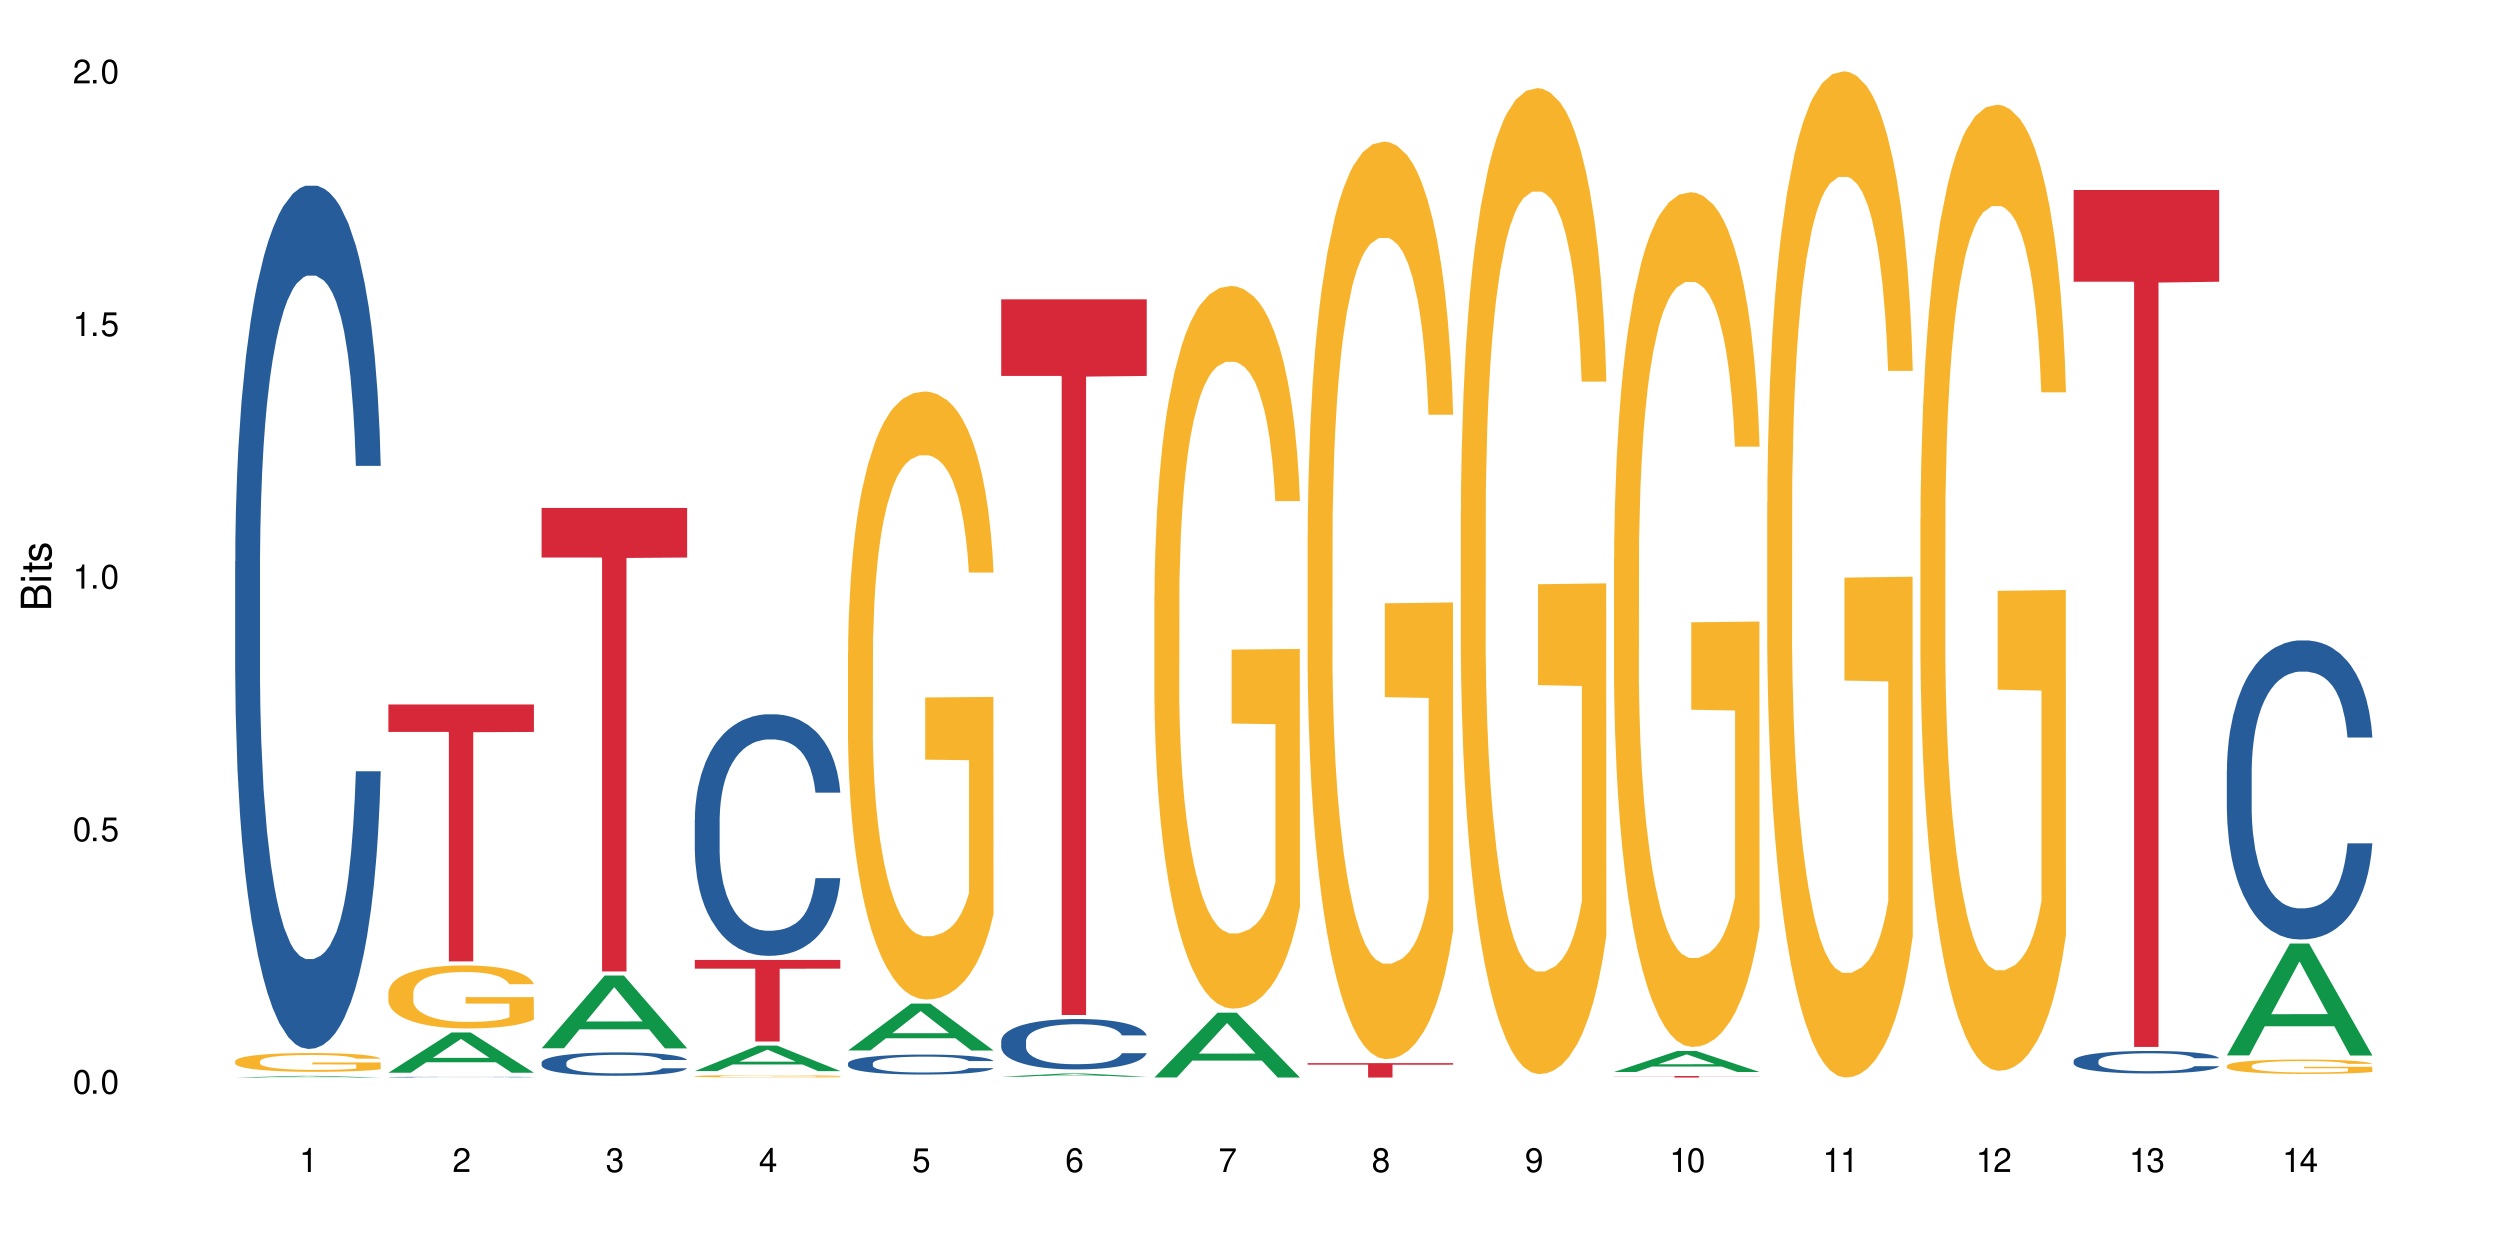
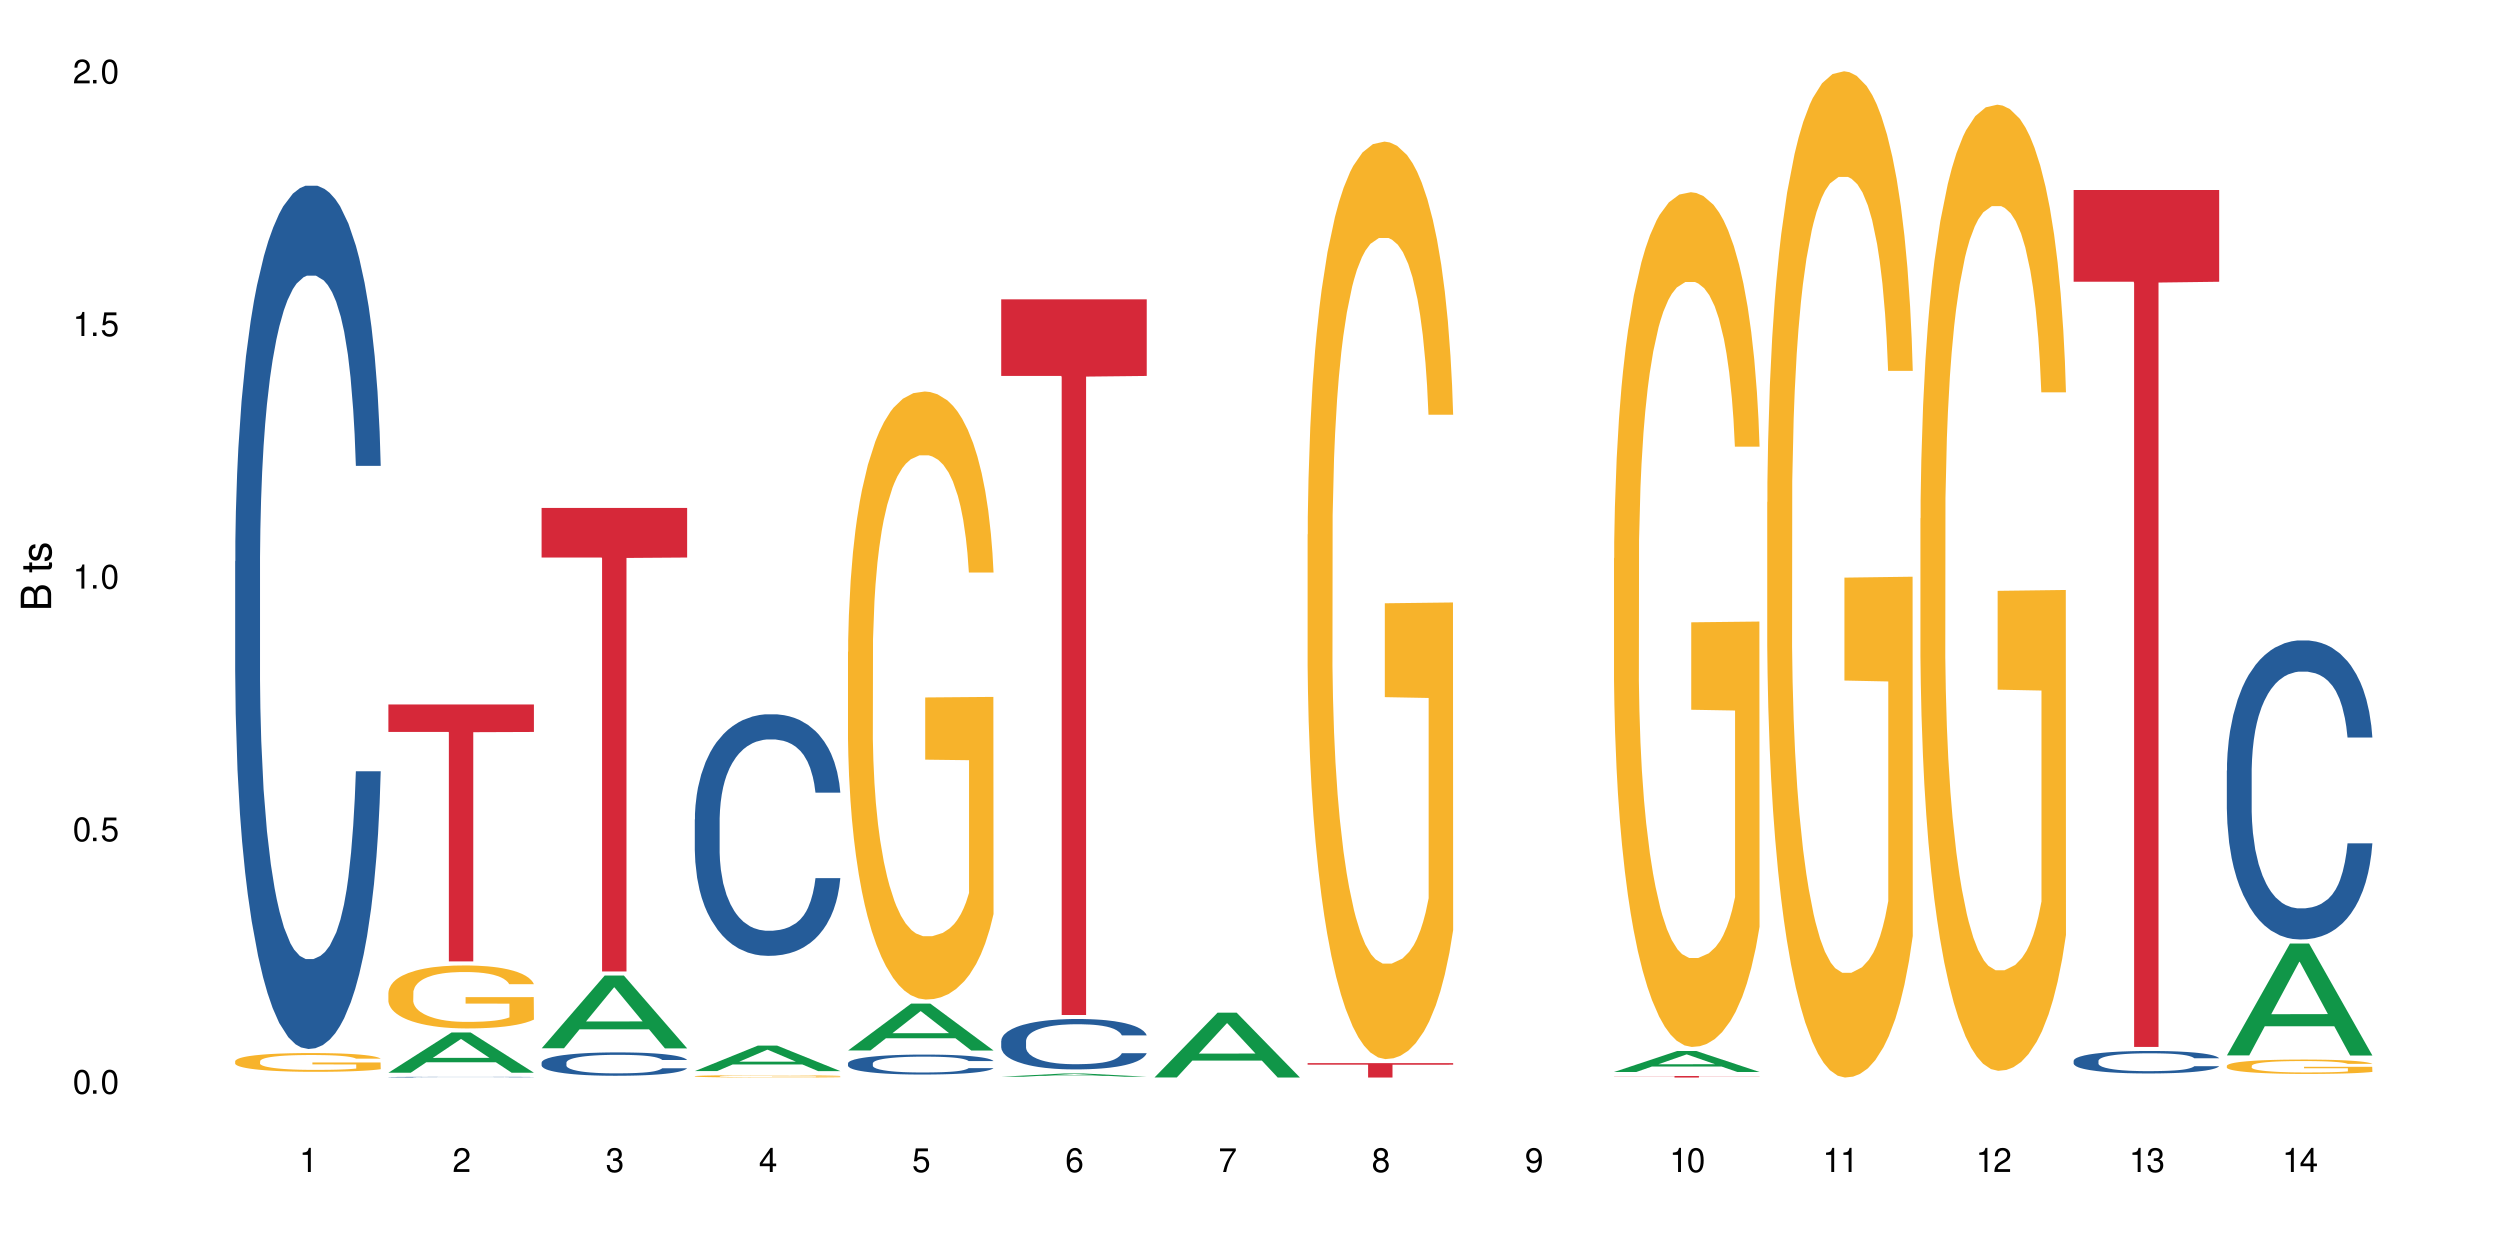
<svg xmlns="http://www.w3.org/2000/svg" xmlns:xlink="http://www.w3.org/1999/xlink" width="720" height="360" viewBox="0 0 720 360">
  <defs>
    <g>
      <g id="glyph-0-0">
</g>
      <g id="glyph-0-1">
        <path d="M 2.641 -6.938 C 2 -6.938 1.422 -6.656 1.078 -6.172 C 0.641 -5.562 0.406 -4.641 0.406 -3.359 C 0.406 -1.016 1.188 0.219 2.641 0.219 C 4.078 0.219 4.859 -1.016 4.859 -3.297 C 4.859 -4.641 4.656 -5.547 4.203 -6.172 C 3.844 -6.656 3.281 -6.938 2.641 -6.938 Z M 2.641 -6.188 C 3.547 -6.188 4 -5.25 4 -3.375 C 4 -1.406 3.562 -0.484 2.625 -0.484 C 1.734 -0.484 1.281 -1.438 1.281 -3.344 C 1.281 -5.25 1.734 -6.188 2.641 -6.188 Z M 2.641 -6.188 " />
      </g>
      <g id="glyph-0-2">
        <path d="M 1.828 -1 L 0.828 -1 L 0.828 0 L 1.828 0 Z M 1.828 -1 " />
      </g>
      <g id="glyph-0-3">
        <path d="M 4.562 -6.797 L 1.062 -6.797 L 0.547 -3.094 L 1.328 -3.094 C 1.719 -3.562 2.047 -3.734 2.578 -3.734 C 3.484 -3.734 4.062 -3.109 4.062 -2.094 C 4.062 -1.125 3.484 -0.531 2.578 -0.531 C 1.828 -0.531 1.375 -0.906 1.188 -1.672 L 0.328 -1.672 C 0.453 -1.109 0.547 -0.844 0.75 -0.594 C 1.125 -0.078 1.828 0.219 2.594 0.219 C 3.969 0.219 4.922 -0.781 4.922 -2.219 C 4.922 -3.562 4.031 -4.484 2.719 -4.484 C 2.25 -4.484 1.859 -4.359 1.469 -4.062 L 1.734 -5.969 L 4.562 -5.969 Z M 4.562 -6.797 " />
      </g>
      <g id="glyph-0-4">
        <path d="M 2.484 -4.938 L 2.484 0 L 3.328 0 L 3.328 -6.938 L 2.766 -6.938 C 2.469 -5.875 2.281 -5.734 0.984 -5.562 L 0.984 -4.938 Z M 2.484 -4.938 " />
      </g>
      <g id="glyph-0-5">
        <path d="M 4.859 -0.828 L 1.281 -0.828 C 1.359 -1.406 1.672 -1.781 2.5 -2.281 L 3.469 -2.828 C 4.406 -3.344 4.906 -4.062 4.906 -4.906 C 4.906 -5.484 4.672 -6.031 4.266 -6.406 C 3.859 -6.766 3.375 -6.938 2.719 -6.938 C 1.859 -6.938 1.219 -6.625 0.844 -6.031 C 0.609 -5.672 0.5 -5.234 0.484 -4.531 L 1.328 -4.531 C 1.359 -5.016 1.406 -5.281 1.531 -5.516 C 1.75 -5.938 2.188 -6.203 2.703 -6.203 C 3.469 -6.203 4.031 -5.641 4.031 -4.891 C 4.031 -4.344 3.719 -3.859 3.125 -3.516 L 2.234 -3 C 0.812 -2.172 0.406 -1.531 0.328 -0.016 L 4.859 -0.016 Z M 4.859 -0.828 " />
      </g>
      <g id="glyph-0-6">
        <path d="M 2.125 -3.188 L 2.578 -3.188 C 3.5 -3.188 3.984 -2.766 3.984 -1.922 C 3.984 -1.062 3.469 -0.531 2.594 -0.531 C 1.656 -0.531 1.203 -1 1.156 -2.016 L 0.312 -2.016 C 0.344 -1.453 0.438 -1.094 0.609 -0.781 C 0.953 -0.109 1.625 0.219 2.547 0.219 C 3.953 0.219 4.859 -0.625 4.859 -1.938 C 4.859 -2.828 4.516 -3.297 3.703 -3.594 C 4.344 -3.844 4.656 -4.328 4.656 -5.031 C 4.656 -6.219 3.875 -6.938 2.578 -6.938 C 1.203 -6.938 0.484 -6.172 0.453 -4.703 L 1.297 -4.703 C 1.312 -5.125 1.344 -5.359 1.453 -5.578 C 1.641 -5.969 2.062 -6.203 2.594 -6.203 C 3.344 -6.203 3.797 -5.75 3.797 -5 C 3.797 -4.516 3.609 -4.219 3.25 -4.047 C 3.016 -3.953 2.703 -3.922 2.125 -3.906 Z M 2.125 -3.188 " />
      </g>
      <g id="glyph-0-7">
        <path d="M 3.141 -1.672 L 3.141 0 L 3.984 0 L 3.984 -1.672 L 4.984 -1.672 L 4.984 -2.438 L 3.984 -2.438 L 3.984 -6.938 L 3.359 -6.938 L 0.266 -2.578 L 0.266 -1.672 Z M 3.141 -2.438 L 1 -2.438 L 3.141 -5.5 Z M 3.141 -2.438 " />
      </g>
      <g id="glyph-0-8">
        <path d="M 4.781 -5.125 C 4.609 -6.266 3.891 -6.938 2.844 -6.938 C 2.094 -6.938 1.422 -6.578 1.031 -5.953 C 0.594 -5.266 0.406 -4.422 0.406 -3.172 C 0.406 -2 0.578 -1.25 0.984 -0.641 C 1.359 -0.078 1.953 0.219 2.703 0.219 C 3.984 0.219 4.922 -0.75 4.922 -2.094 C 4.922 -3.375 4.062 -4.281 2.844 -4.281 C 2.172 -4.281 1.641 -4.031 1.281 -3.516 C 1.281 -5.234 1.828 -6.188 2.797 -6.188 C 3.391 -6.188 3.797 -5.797 3.938 -5.125 Z M 2.734 -3.531 C 3.547 -3.531 4.062 -2.953 4.062 -2.031 C 4.062 -1.156 3.484 -0.531 2.703 -0.531 C 1.922 -0.531 1.328 -1.188 1.328 -2.078 C 1.328 -2.938 1.906 -3.531 2.734 -3.531 Z M 2.734 -3.531 " />
      </g>
      <g id="glyph-0-9">
        <path d="M 4.984 -6.797 L 0.438 -6.797 L 0.438 -5.969 L 4.109 -5.969 C 2.5 -3.656 1.828 -2.234 1.328 0 L 2.219 0 C 2.594 -2.172 3.453 -4.047 4.984 -6.094 Z M 4.984 -6.797 " />
      </g>
      <g id="glyph-0-10">
        <path d="M 3.75 -3.656 C 4.469 -4.094 4.688 -4.438 4.688 -5.078 C 4.688 -6.172 3.844 -6.938 2.641 -6.938 C 1.438 -6.938 0.594 -6.172 0.594 -5.094 C 0.594 -4.438 0.812 -4.094 1.516 -3.656 C 0.734 -3.266 0.359 -2.703 0.359 -1.922 C 0.359 -0.656 1.281 0.219 2.641 0.219 C 3.984 0.219 4.922 -0.656 4.922 -1.922 C 4.922 -2.703 4.531 -3.266 3.75 -3.656 Z M 2.641 -6.188 C 3.359 -6.188 3.812 -5.75 3.812 -5.062 C 3.812 -4.406 3.344 -3.984 2.641 -3.984 C 1.922 -3.984 1.453 -4.406 1.453 -5.078 C 1.453 -5.75 1.922 -6.188 2.641 -6.188 Z M 2.641 -3.266 C 3.484 -3.266 4.062 -2.719 4.062 -1.906 C 4.062 -1.078 3.484 -0.531 2.625 -0.531 C 1.797 -0.531 1.219 -1.094 1.219 -1.906 C 1.219 -2.719 1.781 -3.266 2.641 -3.266 Z M 2.641 -3.266 " />
      </g>
      <g id="glyph-0-11">
        <path d="M 0.516 -1.578 C 0.672 -0.453 1.406 0.219 2.438 0.219 C 3.188 0.219 3.859 -0.141 4.266 -0.766 C 4.688 -1.453 4.891 -2.297 4.891 -3.547 C 4.891 -4.719 4.703 -5.453 4.312 -6.078 C 3.938 -6.641 3.344 -6.938 2.594 -6.938 C 1.297 -6.938 0.359 -5.969 0.359 -4.625 C 0.359 -3.344 1.234 -2.453 2.453 -2.453 C 3.094 -2.453 3.578 -2.672 4.016 -3.203 C 4 -1.484 3.469 -0.531 2.5 -0.531 C 1.906 -0.531 1.484 -0.906 1.359 -1.578 Z M 2.578 -6.203 C 3.375 -6.203 3.969 -5.531 3.969 -4.641 C 3.969 -3.797 3.391 -3.188 2.547 -3.188 C 1.734 -3.188 1.234 -3.766 1.234 -4.688 C 1.234 -5.562 1.797 -6.203 2.578 -6.203 Z M 2.578 -6.203 " />
      </g>
      <g id="glyph-1-0">
</g>
      <g id="glyph-1-1">
        <path d="M 0 -0.953 L 0 -4.891 C 0 -5.719 -0.234 -6.344 -0.734 -6.797 C -1.188 -7.234 -1.812 -7.469 -2.5 -7.469 C -3.547 -7.469 -4.188 -7 -4.625 -5.875 C -4.984 -6.688 -5.625 -7.094 -6.531 -7.094 C -7.172 -7.094 -7.734 -6.859 -8.141 -6.391 C -8.562 -5.922 -8.75 -5.344 -8.75 -4.5 L -8.75 -0.953 Z M -4.984 -2.062 L -7.766 -2.062 L -7.766 -4.219 C -7.766 -4.844 -7.688 -5.203 -7.453 -5.5 C -7.219 -5.812 -6.859 -5.969 -6.375 -5.969 C -5.891 -5.969 -5.531 -5.812 -5.297 -5.5 C -5.062 -5.203 -4.984 -4.844 -4.984 -4.219 Z M -0.984 -2.062 L -4 -2.062 L -4 -4.781 C -4 -5.766 -3.438 -6.359 -2.484 -6.359 C -1.547 -6.359 -0.984 -5.766 -0.984 -4.781 Z M -0.984 -2.062 " />
      </g>
      <g id="glyph-1-2">
-         <path d="M -6.281 -1.797 L -6.281 -0.797 L 0 -0.797 L 0 -1.797 Z M -8.75 -1.797 L -8.75 -0.797 L -7.484 -0.797 L -7.484 -1.797 Z M -8.75 -1.797 " />
-       </g>
+         </g>
      <g id="glyph-1-3">
        <path d="M -6.281 -3.047 L -6.281 -2.016 L -8.016 -2.016 L -8.016 -1.016 L -6.281 -1.016 L -6.281 -0.172 L -5.469 -0.172 L -5.469 -1.016 L -0.719 -1.016 C -0.078 -1.016 0.281 -1.453 0.281 -2.234 C 0.281 -2.5 0.25 -2.719 0.188 -3.047 L -0.641 -3.047 C -0.609 -2.906 -0.594 -2.766 -0.594 -2.562 C -0.594 -2.141 -0.719 -2.016 -1.156 -2.016 L -5.469 -2.016 L -5.469 -3.047 Z M -6.281 -3.047 " />
      </g>
      <g id="glyph-1-4">
        <path d="M -4.531 -5.25 C -5.766 -5.25 -6.469 -4.422 -6.469 -2.969 C -6.469 -1.516 -5.719 -0.562 -4.547 -0.562 C -3.562 -0.562 -3.094 -1.062 -2.734 -2.562 L -2.516 -3.484 C -2.344 -4.188 -2.094 -4.469 -1.641 -4.469 C -1.047 -4.469 -0.641 -3.875 -0.641 -3 C -0.641 -2.453 -0.797 -2 -1.062 -1.75 C -1.25 -1.594 -1.422 -1.531 -1.875 -1.469 L -1.875 -0.406 C -0.422 -0.453 0.281 -1.266 0.281 -2.922 C 0.281 -4.5 -0.5 -5.516 -1.719 -5.516 C -2.656 -5.516 -3.172 -4.984 -3.469 -3.734 L -3.703 -2.766 C -3.891 -1.953 -4.156 -1.609 -4.594 -1.609 C -5.188 -1.609 -5.547 -2.125 -5.547 -2.938 C -5.547 -3.75 -5.203 -4.172 -4.531 -4.203 Z M -4.531 -5.25 " />
      </g>
    </g>
  </defs>
  <rect x="-72" y="-36" width="864" height="432" fill="rgb(100%, 100%, 100%)" fill-opacity="1" />
-   <path fill-rule="nonzero" fill="rgb(6.275%, 58.824%, 28.235%)" fill-opacity="1" d="M 67.73 310.332 L 67.777 310.332 L 85.914 309.852 L 91.422 309.852 L 109.648 310.332 L 103.242 310.332 L 98.676 310.207 L 78.656 310.207 L 74.18 310.332 L 67.73 310.332 L 80.582 310.156 L 96.84 310.156 L 88.734 309.93 L 88.645 309.93 L 88.555 309.934 L 80.539 310.156 L 80.582 310.156 Z M 67.73 310.332 " />
  <path fill-rule="nonzero" fill="rgb(14.51%, 36.078%, 60%)" fill-opacity="1" d="M 67.73 161.664 L 67.781 161.438 L 67.781 155.984 L 67.934 147.348 L 68.293 136.438 L 68.652 128.941 L 69.57 115.531 L 70.848 102.578 L 72.18 92.578 L 73.148 86.668 L 74.02 82.125 L 76.012 73.715 L 77.289 69.395 L 78.672 65.531 L 80.355 61.668 L 81.582 59.398 L 84.344 55.762 L 86.391 54.168 L 87.973 53.488 L 91.398 53.488 L 93.441 54.398 L 94.926 55.531 L 96.562 57.352 L 97.941 59.398 L 100.344 64.395 L 102.492 70.762 L 103.461 74.395 L 104.996 81.441 L 106.172 88.258 L 106.988 94.168 L 107.91 102.578 L 108.727 112.805 L 109.34 124.395 L 109.648 134.168 L 102.492 134.168 L 102.133 125.078 L 101.723 118.031 L 100.957 108.715 L 100.191 102.121 L 99.117 95.531 L 98.145 91.215 L 96.816 86.895 L 95.641 84.168 L 94.414 82.125 L 93.238 80.758 L 90.988 79.395 L 88.383 79.395 L 87.41 79.852 L 85.418 81.668 L 84.344 83.258 L 82.812 86.441 L 81.738 89.395 L 80.461 93.941 L 79.59 97.805 L 78.516 103.715 L 77.75 108.941 L 76.883 116.441 L 76.371 122.121 L 75.91 128.484 L 75.5 135.984 L 75.195 143.938 L 74.988 152.348 L 74.887 160.531 L 74.887 195.754 L 74.988 203.938 L 75.246 213.48 L 75.91 227.344 L 76.883 239.391 L 78.004 248.938 L 79.078 255.754 L 79.691 258.934 L 80.512 262.57 L 81.789 267.117 L 83.629 271.66 L 84.703 273.48 L 86.34 275.297 L 88.023 276.207 L 90.273 276.207 L 92.27 275.297 L 93.598 274.16 L 94.977 272.344 L 96.867 268.48 L 98.043 264.844 L 99.066 260.527 L 99.832 256.207 L 100.344 252.57 L 101.109 245.527 L 101.723 237.801 L 102.184 229.844 L 102.492 222.117 L 109.648 222.117 L 109.34 231.207 L 108.883 240.074 L 108.422 246.664 L 107.707 254.617 L 106.887 261.664 L 105.711 269.617 L 104.742 274.844 L 103.461 280.527 L 102.285 284.844 L 101.008 288.707 L 99.117 293.254 L 97.891 295.523 L 96.562 297.57 L 94.977 299.387 L 92.984 300.98 L 90.836 301.887 L 88.844 302.117 L 86.695 301.66 L 85.109 300.754 L 83.016 298.707 L 80.41 294.617 L 78.516 290.297 L 77.035 285.98 L 75.758 281.434 L 74.324 275.297 L 72.484 265.297 L 71.359 257.57 L 70.594 251.207 L 69.723 242.344 L 69.109 234.391 L 68.395 221.664 L 67.883 205.527 L 67.73 193.027 Z M 67.73 161.664 " />
  <path fill-rule="nonzero" fill="rgb(96.863%, 70.196%, 16.863%)" fill-opacity="1" d="M 67.73 305.598 L 67.781 305.59 L 67.781 305.492 L 67.988 305.27 L 68.496 304.965 L 69.164 304.711 L 69.879 304.516 L 70.34 304.41 L 71.105 304.262 L 71.77 304.152 L 73.457 303.93 L 75.602 303.723 L 76.777 303.637 L 78.109 303.551 L 80 303.457 L 80.867 303.422 L 83.527 303.344 L 86.543 303.293 L 89.863 303.281 L 91.398 303.285 L 93.496 303.305 L 96.355 303.359 L 97.992 303.406 L 99.27 303.457 L 100.602 303.523 L 102.234 303.621 L 103.77 303.738 L 104.996 303.859 L 106.223 304.004 L 107.246 304.164 L 108.113 304.336 L 108.883 304.543 L 109.34 304.719 L 109.648 304.891 L 102.543 304.891 L 102.133 304.719 L 101.672 304.582 L 100.906 304.422 L 100.141 304.301 L 99.375 304.207 L 97.941 304.078 L 96.715 304 L 95.18 303.93 L 93.699 303.887 L 92.012 303.859 L 90.988 303.848 L 88.281 303.848 L 85.828 303.883 L 84.395 303.922 L 83.375 303.961 L 81.941 304.035 L 81.074 304.094 L 80.562 304.133 L 79.027 304.289 L 78.004 304.426 L 77.445 304.52 L 76.727 304.668 L 76.215 304.801 L 75.652 305 L 75.348 305.148 L 74.938 305.484 L 74.887 306.371 L 75.039 306.559 L 75.348 306.762 L 75.758 306.941 L 76.371 307.129 L 76.984 307.27 L 78.059 307.465 L 78.977 307.594 L 79.691 307.676 L 81.074 307.809 L 81.637 307.855 L 82.965 307.941 L 84.344 308.012 L 86.031 308.07 L 87.309 308.102 L 89.355 308.125 L 91.961 308.125 L 95.027 308.098 L 96.969 308.059 L 98.301 308.016 L 99.168 307.984 L 100.242 307.93 L 101.008 307.879 L 101.723 307.824 L 102.594 307.742 L 102.594 306.559 L 89.969 306.555 L 89.969 306 L 109.598 305.996 L 109.648 307.93 L 108.574 308.062 L 107.246 308.191 L 105.969 308.289 L 104.637 308.371 L 102.746 308.465 L 101.215 308.527 L 98.863 308.594 L 96.715 308.641 L 94.465 308.668 L 92.473 308.684 L 90.121 308.688 L 88.023 308.68 L 85.777 308.648 L 83.988 308.609 L 82.352 308.562 L 80.715 308.496 L 78.672 308.395 L 77.34 308.309 L 75.961 308.203 L 74.582 308.082 L 73.355 307.949 L 72.535 307.844 L 71.719 307.727 L 70.848 307.578 L 70.031 307.41 L 69.418 307.258 L 68.855 307.082 L 68.445 306.922 L 68.039 306.699 L 67.832 306.52 L 67.73 306.367 Z M 67.73 305.598 " />
  <path fill-rule="nonzero" fill="rgb(6.275%, 58.824%, 28.235%)" fill-opacity="1" d="M 111.855 308.941 L 111.898 308.93 L 130.035 297.359 L 135.543 297.359 L 153.77 308.953 L 147.367 308.953 L 142.801 305.926 L 122.781 305.926 L 118.301 308.941 L 111.855 308.941 L 124.707 304.676 L 140.961 304.664 L 132.855 299.254 L 132.766 299.242 L 132.68 299.273 L 124.66 304.664 L 124.707 304.676 Z M 111.855 308.941 " />
  <path fill-rule="nonzero" fill="rgb(14.51%, 36.078%, 60%)" fill-opacity="1" d="M 111.855 310.211 L 111.906 310.211 L 111.906 310.207 L 112.059 310.199 L 112.418 310.188 L 112.773 310.184 L 113.695 310.172 L 114.973 310.16 L 116.301 310.152 L 117.273 310.145 L 118.141 310.141 L 120.137 310.133 L 121.414 310.129 L 122.793 310.129 L 124.48 310.125 L 125.707 310.121 L 128.469 310.117 L 139.047 310.117 L 140.684 310.121 L 142.066 310.121 L 144.469 310.125 L 146.613 310.133 L 147.586 310.137 L 149.117 310.141 L 150.293 310.148 L 151.113 310.152 L 152.031 310.16 L 152.852 310.168 L 153.465 310.18 L 153.77 310.188 L 146.613 310.188 L 146.258 310.18 L 145.848 310.172 L 145.082 310.164 L 144.312 310.16 L 143.242 310.152 L 142.27 310.148 L 140.941 310.145 L 139.766 310.145 L 138.539 310.141 L 129.539 310.141 L 128.469 310.145 L 126.934 310.145 L 125.859 310.148 L 124.582 310.152 L 123.715 310.156 L 122.641 310.16 L 121.875 310.164 L 121.004 310.172 L 120.492 310.176 L 120.031 310.184 L 119.625 310.188 L 119.316 310.195 L 119.113 310.203 L 119.012 310.211 L 119.012 310.242 L 119.113 310.246 L 119.367 310.254 L 120.031 310.27 L 121.004 310.277 L 122.129 310.285 L 123.203 310.293 L 123.816 310.297 L 124.633 310.297 L 125.91 310.301 L 127.75 310.305 L 128.824 310.309 L 139.102 310.309 L 140.992 310.305 L 142.168 310.301 L 143.188 310.297 L 143.957 310.293 L 144.469 310.289 L 145.234 310.285 L 145.848 310.277 L 146.309 310.27 L 146.613 310.262 L 153.77 310.262 L 153.465 310.27 L 152.543 310.285 L 151.828 310.293 L 151.012 310.297 L 149.836 310.305 L 148.863 310.309 L 147.586 310.312 L 146.41 310.316 L 145.133 310.32 L 143.242 310.324 L 142.012 310.328 L 139.102 310.328 L 137.105 310.332 L 129.234 310.332 L 127.137 310.328 L 124.531 310.324 L 122.641 310.32 L 121.156 310.32 L 119.879 310.316 L 118.449 310.309 L 116.609 310.301 L 115.484 310.293 L 114.715 310.289 L 113.848 310.281 L 113.234 310.273 L 112.52 310.262 L 112.008 310.25 L 111.855 310.238 Z M 111.855 310.211 " />
  <path fill-rule="nonzero" fill="rgb(96.863%, 70.196%, 16.863%)" fill-opacity="1" d="M 111.855 285.82 L 111.906 285.805 L 111.906 285.473 L 112.109 284.727 L 112.621 283.699 L 113.285 282.855 L 114 282.191 L 114.461 281.844 L 115.227 281.348 L 115.891 280.98 L 117.578 280.238 L 119.727 279.539 L 120.902 279.242 L 122.23 278.961 L 124.121 278.645 L 124.992 278.531 L 127.648 278.266 L 130.664 278.098 L 133.988 278.051 L 135.523 278.066 L 137.617 278.133 L 140.48 278.312 L 142.117 278.48 L 143.395 278.645 L 144.723 278.859 L 146.359 279.191 L 147.891 279.59 L 149.117 279.988 L 150.348 280.484 L 151.367 281.016 L 152.238 281.594 L 153.004 282.293 L 153.465 282.871 L 153.77 283.453 L 146.664 283.453 L 146.258 282.871 L 145.797 282.426 L 145.031 281.879 L 144.262 281.48 L 143.496 281.164 L 142.066 280.734 L 140.84 280.469 L 139.305 280.238 L 137.82 280.086 L 136.137 279.988 L 135.113 279.953 L 132.402 279.953 L 129.949 280.07 L 128.52 280.203 L 127.496 280.336 L 126.066 280.586 L 125.195 280.785 L 124.684 280.914 L 123.152 281.43 L 122.129 281.895 L 121.566 282.207 L 120.852 282.707 L 120.34 283.152 L 119.777 283.816 L 119.469 284.312 L 119.062 285.441 L 119.012 288.422 L 119.164 289.051 L 119.469 289.73 L 119.879 290.328 L 120.492 290.957 L 121.105 291.438 L 122.18 292.086 L 123.102 292.516 L 123.816 292.797 L 125.195 293.246 L 125.758 293.395 L 127.086 293.691 L 128.469 293.926 L 130.152 294.125 L 131.434 294.223 L 133.477 294.305 L 136.082 294.305 L 139.152 294.207 L 141.094 294.074 L 142.422 293.941 L 143.293 293.824 L 144.363 293.645 L 145.133 293.477 L 145.848 293.293 L 146.715 293.012 L 146.715 289.051 L 134.09 289.035 L 134.09 287.18 L 153.719 287.164 L 153.77 293.645 L 152.699 294.09 L 151.367 294.52 L 150.09 294.852 L 148.762 295.133 L 146.871 295.449 L 145.336 295.648 L 142.984 295.879 L 140.84 296.027 L 138.59 296.129 L 136.594 296.18 L 134.242 296.195 L 132.148 296.16 L 129.898 296.062 L 128.109 295.93 L 126.473 295.766 L 124.84 295.547 L 122.793 295.199 L 121.465 294.918 L 120.082 294.57 L 118.703 294.156 L 117.477 293.711 L 116.66 293.359 L 115.84 292.965 L 114.973 292.465 L 114.152 291.902 L 113.539 291.391 L 112.98 290.809 L 112.57 290.262 L 112.16 289.516 L 111.957 288.922 L 111.855 288.406 Z M 111.855 285.82 " />
  <path fill-rule="nonzero" fill="rgb(83.922%, 15.686%, 22.353%)" fill-opacity="1" d="M 111.855 202.879 L 153.77 202.879 L 153.77 210.801 L 136.301 210.871 L 136.301 276.887 L 129.273 276.887 L 129.273 210.941 L 129.172 210.801 L 111.855 210.801 Z M 111.855 202.879 " />
  <path fill-rule="nonzero" fill="rgb(6.275%, 58.824%, 28.235%)" fill-opacity="1" d="M 155.977 301.91 L 156.023 301.891 L 174.16 280.945 L 179.668 280.945 L 197.895 301.93 L 191.488 301.93 L 186.922 296.453 L 166.902 296.453 L 162.426 301.91 L 155.977 301.91 L 168.828 294.188 L 185.086 294.168 L 176.98 284.375 L 176.891 284.355 L 176.801 284.414 L 168.785 294.168 L 168.828 294.188 Z M 155.977 301.91 " />
  <path fill-rule="nonzero" fill="rgb(14.51%, 36.078%, 60%)" fill-opacity="1" d="M 155.977 306.023 L 156.027 306.016 L 156.027 305.867 L 156.18 305.637 L 156.539 305.34 L 156.898 305.137 L 157.816 304.773 L 159.094 304.422 L 160.426 304.152 L 161.395 303.992 L 162.266 303.871 L 164.258 303.645 L 165.535 303.527 L 166.918 303.422 L 168.602 303.316 L 169.828 303.254 L 172.59 303.156 L 174.637 303.113 L 176.219 303.094 L 179.645 303.094 L 181.688 303.121 L 183.172 303.152 L 184.809 303.199 L 186.188 303.254 L 188.59 303.391 L 190.738 303.562 L 191.707 303.66 L 193.242 303.852 L 194.418 304.035 L 195.234 304.195 L 196.156 304.422 L 196.973 304.699 L 197.586 305.016 L 197.895 305.277 L 190.738 305.277 L 190.379 305.031 L 189.969 304.844 L 189.203 304.59 L 188.438 304.41 L 187.363 304.234 L 186.391 304.117 L 185.062 304 L 183.887 303.926 L 182.66 303.871 L 181.484 303.832 L 179.234 303.797 L 176.629 303.797 L 175.656 303.809 L 173.664 303.859 L 172.59 303.902 L 171.059 303.988 L 169.984 304.066 L 168.707 304.191 L 167.836 304.293 L 166.762 304.453 L 165.996 304.598 L 165.129 304.797 L 164.617 304.953 L 164.156 305.125 L 163.746 305.328 L 163.441 305.543 L 163.234 305.77 L 163.133 305.992 L 163.133 306.945 L 163.234 307.168 L 163.492 307.426 L 164.156 307.801 L 165.129 308.125 L 166.25 308.383 L 167.324 308.57 L 167.938 308.656 L 168.758 308.754 L 170.035 308.875 L 171.875 309 L 172.949 309.047 L 174.582 309.098 L 176.27 309.121 L 178.52 309.121 L 180.512 309.098 L 181.844 309.066 L 183.223 309.02 L 185.113 308.914 L 186.289 308.816 L 187.312 308.699 L 188.078 308.582 L 188.59 308.484 L 189.355 308.293 L 189.969 308.082 L 190.43 307.867 L 190.738 307.66 L 197.895 307.66 L 197.586 307.906 L 197.129 308.145 L 196.668 308.324 L 195.953 308.539 L 195.133 308.73 L 193.957 308.945 L 192.988 309.086 L 191.707 309.238 L 190.531 309.355 L 189.254 309.461 L 187.363 309.582 L 186.137 309.645 L 184.809 309.699 L 183.223 309.75 L 181.23 309.793 L 179.082 309.816 L 177.09 309.824 L 174.941 309.812 L 173.355 309.785 L 171.262 309.73 L 168.652 309.621 L 166.762 309.504 L 165.281 309.387 L 164.004 309.262 L 162.57 309.098 L 160.73 308.828 L 159.605 308.617 L 158.84 308.445 L 157.969 308.207 L 157.355 307.992 L 156.641 307.645 L 156.129 307.211 L 155.977 306.871 Z M 155.977 306.023 " />
  <path fill-rule="nonzero" fill="rgb(83.922%, 15.686%, 22.353%)" fill-opacity="1" d="M 155.977 146.277 L 197.895 146.277 L 197.895 160.566 L 180.426 160.691 L 180.426 279.781 L 173.395 279.781 L 173.395 160.816 L 173.293 160.566 L 155.977 160.566 Z M 155.977 146.277 " />
  <path fill-rule="nonzero" fill="rgb(6.275%, 58.824%, 28.235%)" fill-opacity="1" d="M 200.102 308.469 L 200.145 308.465 L 218.281 301.125 L 223.789 301.125 L 242.016 308.477 L 235.613 308.477 L 231.047 306.559 L 211.027 306.559 L 206.547 308.469 L 200.102 308.469 L 212.953 305.766 L 229.207 305.758 L 221.102 302.328 L 221.012 302.32 L 220.926 302.34 L 212.906 305.758 L 212.953 305.766 Z M 200.102 308.469 " />
  <path fill-rule="nonzero" fill="rgb(14.51%, 36.078%, 60%)" fill-opacity="1" d="M 200.102 235.992 L 200.152 235.93 L 200.152 234.402 L 200.305 231.984 L 200.664 228.934 L 201.02 226.836 L 201.941 223.082 L 203.219 219.457 L 204.547 216.66 L 205.52 215.008 L 206.387 213.734 L 208.383 211.383 L 209.66 210.172 L 211.039 209.094 L 212.727 208.012 L 213.953 207.375 L 216.715 206.359 L 218.758 205.914 L 220.344 205.723 L 223.77 205.723 L 225.812 205.977 L 227.293 206.293 L 228.93 206.805 L 230.312 207.375 L 232.715 208.773 L 234.859 210.555 L 235.832 211.57 L 237.363 213.543 L 238.539 215.453 L 239.359 217.105 L 240.277 219.457 L 241.098 222.32 L 241.711 225.562 L 242.016 228.297 L 234.859 228.297 L 234.504 225.754 L 234.094 223.781 L 233.328 221.176 L 232.559 219.332 L 231.488 217.488 L 230.516 216.277 L 229.188 215.07 L 228.012 214.309 L 226.785 213.734 L 225.609 213.352 L 223.359 212.973 L 220.75 212.973 L 219.781 213.098 L 217.785 213.605 L 216.715 214.051 L 215.18 214.941 L 214.105 215.77 L 212.828 217.043 L 211.961 218.121 L 210.887 219.777 L 210.117 221.238 L 209.25 223.336 L 208.738 224.926 L 208.277 226.707 L 207.871 228.805 L 207.562 231.031 L 207.359 233.383 L 207.258 235.676 L 207.258 245.531 L 207.359 247.82 L 207.613 250.492 L 208.277 254.371 L 209.25 257.742 L 210.375 260.41 L 211.449 262.32 L 212.062 263.211 L 212.879 264.227 L 214.156 265.5 L 215.996 266.77 L 217.07 267.281 L 218.707 267.789 L 220.395 268.043 L 222.645 268.043 L 224.637 267.789 L 225.965 267.469 L 227.348 266.961 L 229.238 265.879 L 230.414 264.863 L 231.434 263.656 L 232.203 262.445 L 232.715 261.43 L 233.48 259.457 L 234.094 257.297 L 234.555 255.07 L 234.859 252.906 L 242.016 252.906 L 241.711 255.453 L 241.25 257.93 L 240.789 259.777 L 240.074 262 L 239.258 263.973 L 238.082 266.199 L 237.109 267.66 L 235.832 269.25 L 234.656 270.461 L 233.379 271.539 L 231.488 272.812 L 230.258 273.449 L 228.93 274.02 L 227.348 274.531 L 225.352 274.973 L 223.207 275.23 L 221.211 275.293 L 219.066 275.164 L 217.48 274.91 L 215.383 274.34 L 212.777 273.195 L 210.887 271.984 L 209.402 270.777 L 208.125 269.504 L 206.695 267.789 L 204.855 264.992 L 203.73 262.828 L 202.961 261.047 L 202.094 258.566 L 201.48 256.34 L 200.766 252.781 L 200.254 248.266 L 200.102 244.77 Z M 200.102 235.992 " />
  <path fill-rule="nonzero" fill="rgb(96.863%, 70.196%, 16.863%)" fill-opacity="1" d="M 200.102 309.938 L 200.152 309.938 L 200.152 309.922 L 200.355 309.895 L 200.867 309.855 L 201.531 309.824 L 202.246 309.797 L 202.707 309.785 L 203.473 309.766 L 204.137 309.754 L 205.824 309.723 L 207.973 309.699 L 209.148 309.688 L 210.477 309.676 L 212.367 309.664 L 213.238 309.66 L 215.895 309.648 L 218.91 309.641 L 223.77 309.641 L 225.863 309.645 L 228.727 309.652 L 230.363 309.656 L 231.641 309.664 L 232.969 309.672 L 234.605 309.684 L 236.137 309.699 L 237.363 309.715 L 238.594 309.734 L 239.613 309.754 L 240.484 309.777 L 241.25 309.801 L 241.711 309.824 L 242.016 309.848 L 234.91 309.848 L 234.504 309.824 L 234.043 309.809 L 233.277 309.785 L 232.508 309.77 L 231.742 309.758 L 230.312 309.742 L 229.082 309.734 L 227.551 309.723 L 226.066 309.719 L 224.383 309.715 L 220.648 309.715 L 218.195 309.719 L 216.766 309.723 L 215.742 309.727 L 214.312 309.738 L 213.441 309.746 L 212.93 309.75 L 211.398 309.77 L 210.375 309.789 L 209.812 309.801 L 209.098 309.816 L 208.586 309.836 L 208.023 309.859 L 207.715 309.879 L 207.309 309.922 L 207.258 310.035 L 207.41 310.059 L 207.715 310.086 L 208.125 310.109 L 208.738 310.133 L 209.352 310.152 L 210.426 310.176 L 211.348 310.191 L 212.062 310.203 L 213.441 310.219 L 214.004 310.227 L 215.332 310.238 L 216.715 310.246 L 218.398 310.254 L 219.68 310.258 L 221.723 310.262 L 224.328 310.262 L 227.398 310.258 L 229.34 310.25 L 230.668 310.246 L 231.539 310.242 L 232.609 310.234 L 233.379 310.23 L 234.094 310.223 L 234.961 310.211 L 234.961 310.059 L 222.336 310.059 L 222.336 309.988 L 241.965 309.988 L 242.016 310.234 L 240.941 310.254 L 239.613 310.27 L 238.336 310.281 L 237.008 310.293 L 235.117 310.305 L 233.582 310.312 L 231.23 310.32 L 229.082 310.324 L 226.836 310.328 L 224.84 310.332 L 220.395 310.332 L 218.145 310.328 L 216.355 310.324 L 213.082 310.309 L 211.039 310.293 L 209.711 310.285 L 208.328 310.27 L 206.949 310.254 L 205.723 310.238 L 204.906 310.223 L 204.086 310.211 L 203.219 310.191 L 202.398 310.168 L 201.785 310.148 L 201.223 310.129 L 200.816 310.105 L 200.406 310.078 L 200.203 310.055 L 200.102 310.035 Z M 200.102 309.938 " />
-   <path fill-rule="nonzero" fill="rgb(83.922%, 15.686%, 22.353%)" fill-opacity="1" d="M 200.102 276.457 L 242.016 276.457 L 242.016 278.973 L 224.547 278.996 L 224.547 299.961 L 217.52 299.961 L 217.52 279.016 L 217.418 278.973 L 200.102 278.973 Z M 200.102 276.457 " />
  <path fill-rule="nonzero" fill="rgb(6.275%, 58.824%, 28.235%)" fill-opacity="1" d="M 244.223 302.543 L 244.27 302.531 L 262.406 289.031 L 267.914 289.031 L 286.141 302.555 L 279.734 302.555 L 275.168 299.023 L 255.148 299.023 L 250.672 302.543 L 244.223 302.543 L 257.074 297.562 L 273.332 297.551 L 265.227 291.238 L 265.137 291.227 L 265.047 291.266 L 257.031 297.551 L 257.074 297.562 Z M 244.223 302.543 " />
  <path fill-rule="nonzero" fill="rgb(14.51%, 36.078%, 60%)" fill-opacity="1" d="M 244.223 306.223 L 244.273 306.215 L 244.273 306.09 L 244.426 305.891 L 244.785 305.637 L 245.145 305.465 L 246.062 305.152 L 247.34 304.855 L 248.672 304.625 L 249.641 304.488 L 250.512 304.383 L 252.504 304.188 L 253.781 304.086 L 255.164 303.996 L 256.848 303.91 L 258.074 303.855 L 260.836 303.773 L 262.883 303.734 L 264.465 303.719 L 267.891 303.719 L 269.934 303.742 L 271.418 303.766 L 273.055 303.809 L 274.434 303.855 L 276.836 303.973 L 278.984 304.117 L 279.953 304.203 L 281.488 304.367 L 282.664 304.523 L 283.48 304.66 L 284.402 304.855 L 285.219 305.09 L 285.832 305.359 L 286.141 305.586 L 278.984 305.586 L 278.625 305.375 L 278.215 305.211 L 277.449 304.996 L 276.684 304.844 L 275.609 304.691 L 274.637 304.59 L 273.309 304.492 L 272.133 304.43 L 270.906 304.383 L 269.73 304.352 L 267.48 304.32 L 264.875 304.32 L 263.902 304.328 L 261.91 304.371 L 260.836 304.406 L 259.305 304.48 L 258.23 304.551 L 256.953 304.656 L 256.082 304.742 L 255.008 304.879 L 254.242 305 L 253.371 305.176 L 252.863 305.305 L 252.402 305.453 L 251.992 305.625 L 251.688 305.812 L 251.48 306.004 L 251.379 306.195 L 251.379 307.008 L 251.48 307.199 L 251.738 307.418 L 252.402 307.738 L 253.371 308.02 L 254.496 308.238 L 255.57 308.395 L 256.184 308.469 L 257.004 308.555 L 258.281 308.66 L 260.121 308.766 L 261.195 308.805 L 262.828 308.848 L 264.516 308.871 L 266.766 308.871 L 268.758 308.848 L 270.09 308.82 L 271.469 308.781 L 273.359 308.691 L 274.535 308.605 L 275.559 308.508 L 276.324 308.406 L 276.836 308.324 L 277.602 308.16 L 278.215 307.98 L 278.676 307.797 L 278.984 307.617 L 286.141 307.617 L 285.832 307.828 L 285.371 308.035 L 284.914 308.188 L 284.195 308.371 L 283.379 308.531 L 282.203 308.719 L 281.23 308.836 L 279.953 308.969 L 278.777 309.07 L 277.5 309.16 L 275.609 309.262 L 274.383 309.316 L 273.055 309.363 L 271.469 309.406 L 269.477 309.441 L 267.328 309.465 L 265.336 309.469 L 263.188 309.457 L 261.602 309.438 L 259.508 309.391 L 256.898 309.293 L 255.008 309.195 L 253.527 309.094 L 252.25 308.988 L 250.816 308.848 L 248.977 308.617 L 247.852 308.438 L 247.086 308.293 L 246.215 308.086 L 245.602 307.902 L 244.887 307.609 L 244.375 307.234 L 244.223 306.945 Z M 244.223 306.223 " />
  <path fill-rule="nonzero" fill="rgb(96.863%, 70.196%, 16.863%)" fill-opacity="1" d="M 244.223 187.754 L 244.273 187.594 L 244.273 184.398 L 244.477 177.199 L 244.988 167.285 L 245.652 159.129 L 246.371 152.73 L 246.828 149.375 L 247.598 144.574 L 248.262 141.059 L 249.949 133.859 L 252.094 127.145 L 253.27 124.266 L 254.602 121.547 L 256.492 118.508 L 257.359 117.391 L 260.02 114.832 L 263.035 113.23 L 266.355 112.75 L 267.891 112.91 L 269.988 113.551 L 272.848 115.309 L 274.484 116.91 L 275.762 118.508 L 277.094 120.586 L 278.727 123.785 L 280.262 127.625 L 281.488 131.461 L 282.715 136.262 L 283.738 141.379 L 284.605 146.977 L 285.371 153.691 L 285.832 159.289 L 286.141 164.887 L 279.035 164.887 L 278.625 159.289 L 278.164 154.973 L 277.398 149.695 L 276.633 145.855 L 275.863 142.816 L 274.434 138.66 L 273.207 136.102 L 271.672 133.859 L 270.191 132.422 L 268.504 131.461 L 267.48 131.145 L 264.773 131.145 L 262.32 132.262 L 260.887 133.543 L 259.863 134.82 L 258.434 137.219 L 257.566 139.141 L 257.055 140.418 L 255.52 145.375 L 254.496 149.852 L 253.934 152.891 L 253.219 157.691 L 252.707 162.008 L 252.145 168.406 L 251.84 173.203 L 251.43 184.078 L 251.379 212.863 L 251.531 218.941 L 251.84 225.496 L 252.25 231.254 L 252.863 237.332 L 253.477 241.969 L 254.547 248.207 L 255.469 252.363 L 256.184 255.082 L 257.566 259.398 L 258.129 260.84 L 259.457 263.719 L 260.836 265.957 L 262.523 267.875 L 263.801 268.836 L 265.848 269.633 L 268.453 269.633 L 271.52 268.676 L 273.461 267.395 L 274.793 266.117 L 275.66 264.996 L 276.734 263.238 L 277.5 261.637 L 278.215 259.879 L 279.086 257.16 L 279.086 218.941 L 266.461 218.781 L 266.461 200.867 L 286.09 200.707 L 286.141 263.238 L 285.066 267.555 L 283.738 271.715 L 282.461 274.91 L 281.129 277.629 L 279.238 280.668 L 277.707 282.59 L 275.355 284.828 L 273.207 286.266 L 270.957 287.227 L 268.965 287.707 L 266.613 287.867 L 264.516 287.547 L 262.27 286.586 L 260.477 285.309 L 258.844 283.707 L 257.207 281.629 L 255.164 278.27 L 253.832 275.551 L 252.453 272.191 L 251.074 268.195 L 249.848 263.879 L 249.027 260.52 L 248.211 256.68 L 247.34 251.883 L 246.523 246.445 L 245.91 241.488 L 245.348 235.891 L 244.938 230.613 L 244.531 223.418 L 244.324 217.66 L 244.223 212.703 Z M 244.223 187.754 " />
  <path fill-rule="nonzero" fill="rgb(6.275%, 58.824%, 28.235%)" fill-opacity="1" d="M 288.348 310.098 L 288.391 310.098 L 306.527 309.156 L 312.035 309.156 L 330.262 310.098 L 323.859 310.098 L 319.289 309.852 L 299.273 309.852 L 294.793 310.098 L 288.348 310.098 L 301.199 309.75 L 317.453 309.75 L 309.348 309.312 L 309.258 309.309 L 309.172 309.312 L 301.152 309.75 L 301.199 309.75 Z M 288.348 310.098 " />
  <path fill-rule="nonzero" fill="rgb(14.51%, 36.078%, 60%)" fill-opacity="1" d="M 288.348 299.797 L 288.398 299.781 L 288.398 299.465 L 288.551 298.961 L 288.906 298.324 L 289.266 297.887 L 290.188 297.102 L 291.465 296.348 L 292.793 295.766 L 293.766 295.418 L 294.633 295.152 L 296.629 294.664 L 297.906 294.41 L 299.285 294.184 L 300.973 293.961 L 302.199 293.828 L 304.961 293.613 L 307.004 293.523 L 308.59 293.48 L 312.012 293.48 L 314.059 293.535 L 315.539 293.602 L 317.176 293.707 L 318.559 293.828 L 320.961 294.117 L 323.105 294.492 L 324.078 294.703 L 325.609 295.113 L 326.785 295.512 L 327.605 295.855 L 328.523 296.348 L 329.344 296.945 L 329.957 297.621 L 330.262 298.191 L 323.105 298.191 L 322.75 297.66 L 322.34 297.25 L 321.574 296.707 L 320.805 296.32 L 319.73 295.938 L 318.762 295.684 L 317.434 295.434 L 316.258 295.273 L 315.031 295.152 L 313.855 295.074 L 311.605 294.996 L 308.996 294.996 L 308.027 295.02 L 306.031 295.129 L 304.961 295.219 L 303.426 295.406 L 302.352 295.578 L 301.074 295.844 L 300.207 296.07 L 299.133 296.414 L 298.363 296.719 L 297.496 297.156 L 296.984 297.488 L 296.523 297.859 L 296.117 298.297 L 295.809 298.762 L 295.605 299.254 L 295.504 299.73 L 295.504 301.785 L 295.605 302.262 L 295.859 302.82 L 296.523 303.629 L 297.496 304.332 L 298.621 304.891 L 299.695 305.289 L 300.309 305.473 L 301.125 305.684 L 302.402 305.949 L 304.242 306.215 L 305.316 306.32 L 306.953 306.43 L 308.641 306.48 L 310.891 306.48 L 312.883 306.43 L 314.211 306.363 L 315.594 306.254 L 317.484 306.031 L 318.66 305.816 L 319.68 305.566 L 320.449 305.312 L 320.961 305.102 L 321.727 304.691 L 322.34 304.238 L 322.801 303.773 L 323.105 303.324 L 330.262 303.324 L 329.957 303.855 L 329.496 304.371 L 329.035 304.758 L 328.32 305.223 L 327.504 305.633 L 326.328 306.098 L 325.355 306.402 L 324.078 306.734 L 322.902 306.984 L 321.625 307.211 L 319.73 307.477 L 318.504 307.609 L 317.176 307.727 L 315.594 307.832 L 313.598 307.926 L 311.453 307.98 L 309.457 307.992 L 307.312 307.965 L 305.727 307.914 L 303.629 307.793 L 301.023 307.555 L 299.133 307.305 L 297.648 307.051 L 296.371 306.785 L 294.941 306.43 L 293.102 305.844 L 291.977 305.395 L 291.207 305.023 L 290.34 304.504 L 289.727 304.039 L 289.012 303.297 L 288.5 302.355 L 288.348 301.625 Z M 288.348 299.797 " />
-   <path fill-rule="nonzero" fill="rgb(83.922%, 15.686%, 22.353%)" fill-opacity="1" d="M 288.348 86.203 L 330.262 86.203 L 330.262 108.27 L 312.793 108.461 L 312.793 292.32 L 305.766 292.32 L 305.766 108.656 L 305.664 108.27 L 288.348 108.27 Z M 288.348 86.203 " />
+   <path fill-rule="nonzero" fill="rgb(83.922%, 15.686%, 22.353%)" fill-opacity="1" d="M 288.348 86.203 L 330.262 86.203 L 330.262 108.27 L 312.793 108.461 L 312.793 292.32 L 305.766 292.32 L 305.766 108.656 L 305.664 108.27 L 288.348 108.27 Z " />
  <path fill-rule="nonzero" fill="rgb(6.275%, 58.824%, 28.235%)" fill-opacity="1" d="M 332.469 310.316 L 332.512 310.297 L 350.652 291.656 L 356.16 291.656 L 374.387 310.332 L 367.98 310.332 L 363.414 305.457 L 343.395 305.457 L 338.918 310.316 L 332.469 310.316 L 345.32 303.441 L 361.578 303.422 L 353.473 294.707 L 353.383 294.691 L 353.293 294.742 L 345.277 303.422 L 345.32 303.441 Z M 332.469 310.316 " />
-   <path fill-rule="nonzero" fill="rgb(96.863%, 70.196%, 16.863%)" fill-opacity="1" d="M 332.469 171.5 L 332.52 171.309 L 332.52 167.508 L 332.723 158.953 L 333.234 147.168 L 333.898 137.477 L 334.617 129.871 L 335.074 125.879 L 335.844 120.176 L 336.508 115.996 L 338.195 107.441 L 340.34 99.457 L 341.516 96.035 L 342.848 92.805 L 344.738 89.191 L 345.605 87.863 L 348.266 84.82 L 351.281 82.922 L 354.602 82.352 L 356.137 82.539 L 358.23 83.301 L 361.094 85.391 L 362.73 87.293 L 364.008 89.191 L 365.336 91.664 L 366.973 95.465 L 368.508 100.027 L 369.734 104.59 L 370.961 110.293 L 371.984 116.375 L 372.852 123.027 L 373.617 131.012 L 374.078 137.664 L 374.387 144.316 L 367.281 144.316 L 366.871 137.664 L 366.41 132.531 L 365.645 126.258 L 364.879 121.699 L 364.109 118.086 L 362.68 113.145 L 361.453 110.102 L 359.918 107.441 L 358.438 105.73 L 356.75 104.59 L 355.727 104.211 L 353.02 104.211 L 350.566 105.539 L 349.133 107.062 L 348.109 108.582 L 346.68 111.434 L 345.812 113.715 L 345.301 115.234 L 343.766 121.129 L 342.742 126.449 L 342.18 130.062 L 341.465 135.766 L 340.953 140.895 L 340.391 148.5 L 340.086 154.203 L 339.676 167.129 L 339.625 201.344 L 339.777 208.566 L 340.086 216.359 L 340.496 223.203 L 341.109 230.426 L 341.723 235.938 L 342.793 243.352 L 343.715 248.293 L 344.43 251.527 L 345.812 256.656 L 346.371 258.367 L 347.703 261.789 L 349.082 264.453 L 350.77 266.73 L 352.047 267.871 L 354.094 268.824 L 356.699 268.824 L 359.766 267.684 L 361.707 266.16 L 363.039 264.641 L 363.906 263.312 L 364.98 261.219 L 365.746 259.32 L 366.461 257.227 L 367.332 253.996 L 367.332 208.566 L 354.707 208.375 L 354.707 187.086 L 374.336 186.898 L 374.387 261.219 L 373.312 266.352 L 371.984 271.293 L 370.707 275.098 L 369.375 278.328 L 367.484 281.938 L 365.953 284.219 L 363.602 286.883 L 361.453 288.594 L 359.203 289.734 L 357.211 290.305 L 354.859 290.492 L 352.762 290.113 L 350.512 288.973 L 348.723 287.453 L 347.09 285.551 L 345.453 283.078 L 343.406 279.086 L 342.078 275.855 L 340.699 271.863 L 339.32 267.113 L 338.094 261.98 L 337.273 257.988 L 336.457 253.426 L 335.586 247.723 L 334.77 241.262 L 334.156 235.367 L 333.594 228.715 L 333.184 222.441 L 332.777 213.891 L 332.57 207.047 L 332.469 201.152 Z M 332.469 171.5 " />
  <path fill-rule="nonzero" fill="rgb(96.863%, 70.196%, 16.863%)" fill-opacity="1" d="M 376.594 153.961 L 376.645 153.719 L 376.645 148.891 L 376.848 138.031 L 377.359 123.07 L 378.023 110.766 L 378.738 101.113 L 379.199 96.043 L 379.965 88.805 L 380.629 83.496 L 382.316 72.637 L 384.465 62.5 L 385.641 58.156 L 386.969 54.055 L 388.859 49.469 L 389.73 47.781 L 392.387 43.918 L 395.402 41.508 L 398.727 40.781 L 400.258 41.023 L 402.355 41.988 L 405.219 44.645 L 406.855 47.059 L 408.133 49.469 L 409.461 52.605 L 411.098 57.434 L 412.629 63.227 L 413.855 69.016 L 415.082 76.258 L 416.105 83.977 L 416.977 92.426 L 417.742 102.559 L 418.203 111.004 L 418.508 119.453 L 411.402 119.453 L 410.996 111.004 L 410.535 104.488 L 409.766 96.527 L 409 90.734 L 408.234 86.148 L 406.801 79.875 L 405.574 76.016 L 404.043 72.637 L 402.559 70.465 L 400.871 69.016 L 399.852 68.535 L 397.141 68.535 L 394.688 70.223 L 393.258 72.152 L 392.234 74.086 L 390.801 77.703 L 389.934 80.602 L 389.422 82.531 L 387.891 90.012 L 386.867 96.77 L 386.305 101.352 L 385.59 108.594 L 385.078 115.109 L 384.516 124.762 L 384.207 132 L 383.801 148.41 L 383.75 191.848 L 383.902 201.016 L 384.207 210.91 L 384.617 219.598 L 385.23 228.77 L 385.844 235.766 L 386.918 245.18 L 387.836 251.453 L 388.555 255.555 L 389.934 262.07 L 390.496 264.242 L 391.824 268.586 L 393.207 271.965 L 394.891 274.859 L 396.172 276.309 L 398.215 277.516 L 400.82 277.516 L 403.891 276.066 L 405.832 274.137 L 407.16 272.207 L 408.031 270.516 L 409.102 267.863 L 409.871 265.449 L 410.586 262.793 L 411.453 258.691 L 411.453 201.016 L 398.828 200.777 L 398.828 173.746 L 418.457 173.508 L 418.508 267.863 L 417.434 274.379 L 416.105 280.652 L 414.828 285.477 L 413.5 289.578 L 411.609 294.164 L 410.074 297.062 L 407.723 300.438 L 405.574 302.609 L 403.328 304.059 L 401.332 304.781 L 398.98 305.023 L 396.887 304.543 L 394.637 303.094 L 392.848 301.164 L 391.211 298.75 L 389.574 295.613 L 387.531 290.547 L 386.203 286.441 L 384.82 281.375 L 383.441 275.344 L 382.215 268.828 L 381.398 263.758 L 380.578 257.969 L 379.711 250.727 L 378.891 242.523 L 378.277 235.043 L 377.715 226.598 L 377.309 218.633 L 376.898 207.773 L 376.695 199.086 L 376.594 191.605 Z M 376.594 153.961 " />
  <path fill-rule="nonzero" fill="rgb(83.922%, 15.686%, 22.353%)" fill-opacity="1" d="M 376.594 306.188 L 418.508 306.188 L 418.508 306.633 L 401.039 306.637 L 401.039 310.332 L 394.012 310.332 L 394.012 306.641 L 393.91 306.633 L 376.594 306.633 Z M 376.594 306.188 " />
-   <path fill-rule="nonzero" fill="rgb(96.863%, 70.196%, 16.863%)" fill-opacity="1" d="M 420.715 146.996 L 420.766 146.738 L 420.766 141.551 L 420.969 129.879 L 421.48 113.801 L 422.145 100.574 L 422.863 90.199 L 423.32 84.754 L 424.09 76.977 L 424.754 71.27 L 426.441 59.598 L 428.586 48.707 L 429.762 44.039 L 431.094 39.629 L 432.984 34.703 L 433.852 32.887 L 436.512 28.738 L 439.527 26.145 L 442.848 25.367 L 444.383 25.625 L 446.477 26.664 L 449.34 29.516 L 450.977 32.109 L 452.254 34.703 L 453.582 38.074 L 455.219 43.262 L 456.754 49.484 L 457.98 55.711 L 459.207 63.488 L 460.23 71.789 L 461.098 80.863 L 461.863 91.758 L 462.324 100.836 L 462.633 109.91 L 455.527 109.91 L 455.117 100.836 L 454.656 93.832 L 453.891 85.273 L 453.125 79.051 L 452.355 74.121 L 450.926 67.379 L 449.699 63.23 L 448.164 59.598 L 446.684 57.266 L 444.996 55.711 L 443.973 55.191 L 441.266 55.191 L 438.812 57.004 L 437.379 59.082 L 436.355 61.156 L 434.926 65.047 L 434.059 68.156 L 433.547 70.23 L 432.012 78.273 L 430.988 85.531 L 430.426 90.461 L 429.711 98.242 L 429.199 105.242 L 428.637 115.617 L 428.332 123.395 L 427.922 141.031 L 427.871 187.711 L 428.023 197.566 L 428.332 208.199 L 428.742 217.535 L 429.355 227.391 L 429.969 234.914 L 431.039 245.027 L 431.961 251.77 L 432.676 256.18 L 434.059 263.18 L 434.617 265.516 L 435.949 270.184 L 437.328 273.812 L 439.016 276.926 L 440.293 278.48 L 442.336 279.777 L 444.945 279.777 L 448.012 278.223 L 449.953 276.148 L 451.285 274.074 L 452.152 272.258 L 453.227 269.402 L 453.992 266.812 L 454.707 263.957 L 455.578 259.551 L 455.578 197.566 L 442.953 197.309 L 442.953 168.262 L 462.582 168.004 L 462.633 269.402 L 461.559 276.406 L 460.23 283.148 L 458.953 288.336 L 457.621 292.746 L 455.73 297.672 L 454.195 300.785 L 451.848 304.414 L 449.699 306.75 L 447.449 308.305 L 445.457 309.082 L 443.105 309.344 L 441.008 308.824 L 438.758 307.27 L 436.969 305.191 L 435.336 302.598 L 433.699 299.227 L 431.652 293.781 L 430.324 289.375 L 428.945 283.926 L 427.566 277.445 L 426.336 270.441 L 425.52 264.996 L 424.703 258.77 L 423.832 250.992 L 423.016 242.172 L 422.402 234.133 L 421.84 225.059 L 421.43 216.5 L 421.023 204.828 L 420.816 195.492 L 420.715 187.453 Z M 420.715 146.996 " />
  <path fill-rule="nonzero" fill="rgb(6.275%, 58.824%, 28.235%)" fill-opacity="1" d="M 464.836 308.727 L 464.883 308.719 L 483.02 302.691 L 488.527 302.691 L 506.754 308.73 L 500.352 308.73 L 495.781 307.156 L 475.766 307.156 L 471.285 308.727 L 464.836 308.727 L 477.691 306.504 L 493.945 306.496 L 485.84 303.68 L 485.75 303.672 L 485.66 303.691 L 477.645 306.496 L 477.691 306.504 Z M 464.836 308.727 " />
  <path fill-rule="nonzero" fill="rgb(96.863%, 70.196%, 16.863%)" fill-opacity="1" d="M 464.836 160.793 L 464.891 160.566 L 464.891 156.07 L 465.094 145.953 L 465.605 132.016 L 466.27 120.551 L 466.984 111.559 L 467.445 106.836 L 468.211 100.094 L 468.875 95.148 L 470.562 85.031 L 472.711 75.586 L 473.887 71.539 L 475.215 67.719 L 477.105 63.449 L 477.977 61.875 L 480.633 58.277 L 483.648 56.027 L 486.973 55.355 L 488.504 55.578 L 490.602 56.477 L 493.465 58.953 L 495.102 61.199 L 496.379 63.449 L 497.707 66.371 L 499.344 70.867 L 500.875 76.262 L 502.102 81.656 L 503.328 88.402 L 504.352 95.598 L 505.223 103.465 L 505.988 112.906 L 506.449 120.777 L 506.754 128.645 L 499.648 128.645 L 499.242 120.777 L 498.781 114.707 L 498.012 107.285 L 497.246 101.891 L 496.48 97.621 L 495.047 91.773 L 493.82 88.176 L 492.289 85.031 L 490.805 83.008 L 489.117 81.656 L 488.098 81.207 L 485.387 81.207 L 482.934 82.781 L 481.504 84.582 L 480.48 86.379 L 479.047 89.75 L 478.18 92.449 L 477.668 94.246 L 476.137 101.215 L 475.113 107.512 L 474.551 111.781 L 473.836 118.527 L 473.324 124.598 L 472.762 133.59 L 472.453 140.336 L 472.047 155.621 L 471.996 196.09 L 472.148 204.633 L 472.453 213.848 L 472.863 221.941 L 473.477 230.484 L 474.09 237.004 L 475.164 245.773 L 476.082 251.617 L 476.801 255.441 L 478.18 261.512 L 478.742 263.535 L 480.07 267.582 L 481.453 270.727 L 483.137 273.426 L 484.418 274.773 L 486.461 275.898 L 489.066 275.898 L 492.137 274.551 L 494.078 272.75 L 495.406 270.953 L 496.277 269.379 L 497.348 266.906 L 498.117 264.656 L 498.832 262.184 L 499.699 258.363 L 499.699 204.633 L 487.074 204.406 L 487.074 179.227 L 506.703 179.004 L 506.754 266.906 L 505.68 272.977 L 504.352 278.82 L 503.074 283.316 L 501.746 287.141 L 499.855 291.41 L 498.32 294.109 L 495.969 297.258 L 493.82 299.281 L 491.574 300.629 L 489.578 301.305 L 487.227 301.527 L 485.133 301.078 L 482.883 299.73 L 481.094 297.93 L 479.457 295.684 L 477.82 292.758 L 475.777 288.039 L 474.449 284.215 L 473.066 279.496 L 471.688 273.875 L 470.461 267.805 L 469.645 263.086 L 468.824 257.688 L 467.957 250.945 L 467.137 243.301 L 466.523 236.332 L 465.961 228.461 L 465.555 221.043 L 465.145 210.926 L 464.941 202.832 L 464.836 195.863 Z M 464.836 160.793 " />
  <path fill-rule="nonzero" fill="rgb(83.922%, 15.686%, 22.353%)" fill-opacity="1" d="M 464.836 309.895 L 506.754 309.895 L 506.754 309.941 L 489.285 309.941 L 489.285 310.332 L 482.258 310.332 L 482.258 309.941 L 464.836 309.941 Z M 464.836 309.895 " />
  <path fill-rule="nonzero" fill="rgb(96.863%, 70.196%, 16.863%)" fill-opacity="1" d="M 508.961 144.652 L 509.012 144.387 L 509.012 139.094 L 509.215 127.184 L 509.727 110.777 L 510.391 97.277 L 511.109 86.691 L 511.566 81.133 L 512.336 73.195 L 513 67.371 L 514.688 55.461 L 516.832 44.348 L 518.008 39.582 L 519.336 35.082 L 521.23 30.055 L 522.098 28.203 L 524.758 23.965 L 527.773 21.32 L 531.094 20.527 L 532.629 20.789 L 534.723 21.848 L 537.586 24.762 L 539.223 27.406 L 540.5 30.055 L 541.828 33.496 L 543.465 38.789 L 545 45.141 L 546.227 51.492 L 547.453 59.43 L 548.477 67.902 L 549.344 77.164 L 550.109 88.281 L 550.57 97.543 L 550.879 106.805 L 543.773 106.805 L 543.363 97.543 L 542.902 90.398 L 542.137 81.664 L 541.371 75.312 L 540.602 70.281 L 539.172 63.402 L 537.945 59.168 L 536.41 55.461 L 534.93 53.078 L 533.242 51.492 L 532.219 50.961 L 529.512 50.961 L 527.055 52.816 L 525.625 54.934 L 524.602 57.051 L 523.172 61.02 L 522.301 64.195 L 521.793 66.312 L 520.258 74.516 L 519.234 81.93 L 518.672 86.957 L 517.957 94.898 L 517.445 102.043 L 516.883 112.629 L 516.578 120.57 L 516.168 138.566 L 516.117 186.207 L 516.27 196.262 L 516.578 207.113 L 516.988 216.641 L 517.602 226.699 L 518.215 234.375 L 519.285 244.695 L 520.207 251.578 L 520.922 256.078 L 522.301 263.223 L 522.863 265.605 L 524.195 270.367 L 525.574 274.074 L 527.262 277.25 L 528.539 278.836 L 530.582 280.16 L 533.191 280.16 L 536.258 278.574 L 538.199 276.457 L 539.531 274.34 L 540.398 272.484 L 541.473 269.574 L 542.238 266.926 L 542.953 264.016 L 543.824 259.516 L 543.824 196.262 L 531.195 195.996 L 531.195 166.355 L 550.828 166.09 L 550.879 269.574 L 549.805 276.719 L 548.477 283.602 L 547.195 288.895 L 545.867 293.395 L 543.977 298.422 L 542.441 301.598 L 540.09 305.305 L 537.945 307.688 L 535.695 309.273 L 533.703 310.066 L 531.352 310.332 L 529.254 309.805 L 527.004 308.215 L 525.215 306.098 L 523.582 303.453 L 521.945 300.012 L 519.898 294.453 L 518.57 289.953 L 517.191 284.395 L 515.812 277.777 L 514.582 270.633 L 513.766 265.074 L 512.949 258.723 L 512.078 250.781 L 511.262 241.785 L 510.648 233.578 L 510.086 224.316 L 509.676 215.582 L 509.266 203.672 L 509.062 194.145 L 508.961 185.941 Z M 508.961 144.652 " />
  <path fill-rule="nonzero" fill="rgb(96.863%, 70.196%, 16.863%)" fill-opacity="1" d="M 553.082 149.324 L 553.137 149.07 L 553.137 143.988 L 553.34 132.555 L 553.852 116.801 L 554.516 103.84 L 555.23 93.676 L 555.691 88.34 L 556.457 80.715 L 557.121 75.125 L 558.809 63.691 L 560.957 53.02 L 562.133 48.445 L 563.461 44.125 L 565.352 39.297 L 566.223 37.516 L 568.879 33.449 L 571.895 30.91 L 575.219 30.148 L 576.75 30.402 L 578.848 31.418 L 581.711 34.215 L 583.348 36.754 L 584.625 39.297 L 585.953 42.598 L 587.59 47.68 L 589.121 53.781 L 590.348 59.879 L 591.574 67.504 L 592.598 75.633 L 593.469 84.527 L 594.234 95.199 L 594.695 104.094 L 595 112.988 L 587.895 112.988 L 587.484 104.094 L 587.027 97.234 L 586.258 88.848 L 585.492 82.75 L 584.727 77.922 L 583.293 71.312 L 582.066 67.246 L 580.535 63.691 L 579.051 61.402 L 577.363 59.879 L 576.344 59.371 L 573.633 59.371 L 571.18 61.148 L 569.75 63.184 L 568.727 65.215 L 567.293 69.027 L 566.426 72.074 L 565.914 74.109 L 564.383 81.984 L 563.359 89.102 L 562.797 93.93 L 562.082 101.555 L 561.57 108.414 L 561.008 118.578 L 560.699 126.203 L 560.293 143.48 L 560.242 189.223 L 560.395 198.879 L 560.699 209.297 L 561.109 218.445 L 561.723 228.102 L 562.336 235.469 L 563.41 245.379 L 564.328 251.984 L 565.047 256.305 L 566.426 263.168 L 566.988 265.453 L 568.316 270.027 L 569.695 273.586 L 571.383 276.637 L 572.66 278.16 L 574.707 279.43 L 577.312 279.43 L 580.383 277.906 L 582.324 275.871 L 583.652 273.84 L 584.52 272.062 L 585.594 269.266 L 586.363 266.727 L 587.078 263.93 L 587.945 259.609 L 587.945 198.879 L 575.32 198.621 L 575.32 170.164 L 594.949 169.91 L 595 269.266 L 593.926 276.125 L 592.598 282.734 L 591.32 287.816 L 589.992 292.137 L 588.102 296.965 L 586.566 300.012 L 584.215 303.57 L 582.066 305.859 L 579.82 307.383 L 577.824 308.145 L 575.473 308.398 L 573.379 307.891 L 571.129 306.367 L 569.34 304.332 L 567.703 301.793 L 566.066 298.488 L 564.023 293.152 L 562.695 288.832 L 561.312 283.496 L 559.934 277.145 L 558.707 270.281 L 557.891 264.945 L 557.07 258.848 L 556.203 251.223 L 555.383 242.586 L 554.77 234.707 L 554.207 225.812 L 553.801 217.426 L 553.391 205.992 L 553.188 196.844 L 553.082 188.969 Z M 553.082 149.324 " />
  <path fill-rule="nonzero" fill="rgb(14.51%, 36.078%, 60%)" fill-opacity="1" d="M 597.207 305.5 L 597.258 305.492 L 597.258 305.352 L 597.41 305.129 L 597.77 304.844 L 598.125 304.648 L 599.047 304.297 L 600.324 303.961 L 601.652 303.699 L 602.625 303.547 L 603.496 303.43 L 605.488 303.211 L 606.766 303.098 L 608.145 302.996 L 609.832 302.895 L 611.059 302.836 L 613.82 302.742 L 615.863 302.699 L 617.449 302.684 L 620.875 302.684 L 622.918 302.707 L 624.402 302.734 L 626.039 302.785 L 627.418 302.836 L 629.82 302.969 L 631.969 303.133 L 632.938 303.227 L 634.473 303.41 L 635.648 303.59 L 636.465 303.742 L 637.387 303.961 L 638.203 304.227 L 638.816 304.527 L 639.125 304.785 L 631.969 304.785 L 631.609 304.547 L 631.199 304.363 L 630.434 304.121 L 629.668 303.949 L 628.594 303.777 L 627.621 303.664 L 626.293 303.551 L 625.117 303.48 L 623.891 303.43 L 622.715 303.395 L 620.465 303.355 L 617.859 303.355 L 616.887 303.371 L 614.895 303.418 L 613.82 303.457 L 612.285 303.539 L 611.215 303.617 L 609.934 303.734 L 609.066 303.836 L 607.992 303.992 L 607.227 304.125 L 606.355 304.32 L 605.848 304.469 L 605.387 304.637 L 604.977 304.832 L 604.672 305.039 L 604.465 305.258 L 604.363 305.469 L 604.363 306.387 L 604.465 306.602 L 604.723 306.848 L 605.387 307.211 L 606.355 307.523 L 607.48 307.773 L 608.555 307.949 L 609.168 308.031 L 609.988 308.129 L 611.266 308.246 L 613.105 308.363 L 614.18 308.41 L 615.812 308.457 L 617.5 308.484 L 619.75 308.484 L 621.742 308.457 L 623.074 308.43 L 624.453 308.383 L 626.344 308.281 L 627.52 308.188 L 628.543 308.074 L 629.309 307.961 L 629.82 307.867 L 630.586 307.684 L 631.199 307.484 L 631.66 307.273 L 631.969 307.074 L 639.125 307.074 L 638.816 307.312 L 638.355 307.543 L 637.898 307.715 L 637.18 307.922 L 636.363 308.105 L 635.188 308.312 L 634.215 308.445 L 632.938 308.594 L 631.762 308.707 L 630.484 308.809 L 628.594 308.926 L 627.367 308.984 L 626.039 309.039 L 624.453 309.086 L 622.461 309.129 L 620.312 309.152 L 618.32 309.156 L 616.172 309.145 L 614.586 309.121 L 612.492 309.07 L 609.883 308.961 L 607.992 308.848 L 606.512 308.738 L 605.23 308.617 L 603.801 308.457 L 601.961 308.199 L 600.836 307.996 L 600.07 307.832 L 599.199 307.602 L 598.586 307.395 L 597.871 307.062 L 597.359 306.641 L 597.207 306.316 Z M 597.207 305.5 " />
  <path fill-rule="nonzero" fill="rgb(96.863%, 70.196%, 16.863%)" fill-opacity="1" d="M 597.207 310.324 L 602.934 310.324 L 605.078 310.32 L 633.246 310.32 L 634.473 310.324 L 639.125 310.324 L 604.414 310.324 L 604.363 310.328 L 607.531 310.328 L 608.453 310.332 L 632.07 310.332 L 632.07 310.328 L 619.441 310.328 L 639.074 310.328 L 639.125 310.332 L 600.324 310.332 L 599.508 310.328 L 597.207 310.328 Z M 597.207 310.324 " />
  <path fill-rule="nonzero" fill="rgb(83.922%, 15.686%, 22.353%)" fill-opacity="1" d="M 597.207 54.727 L 639.125 54.727 L 639.125 81.145 L 621.652 81.375 L 621.652 301.52 L 614.625 301.52 L 614.625 81.609 L 614.523 81.145 L 597.207 81.145 Z M 597.207 54.727 " />
  <path fill-rule="nonzero" fill="rgb(6.275%, 58.824%, 28.235%)" fill-opacity="1" d="M 641.328 303.957 L 641.375 303.926 L 659.512 271.742 L 665.02 271.742 L 683.246 303.988 L 676.844 303.988 L 672.273 295.57 L 652.258 295.57 L 647.777 303.957 L 641.328 303.957 L 654.184 292.09 L 670.438 292.059 L 662.332 277.012 L 662.242 276.98 L 662.152 277.07 L 654.137 292.059 L 654.184 292.09 Z M 641.328 303.957 " />
  <path fill-rule="nonzero" fill="rgb(14.51%, 36.078%, 60%)" fill-opacity="1" d="M 641.328 221.93 L 641.383 221.852 L 641.383 219.965 L 641.535 216.973 L 641.891 213.195 L 642.25 210.598 L 643.172 205.953 L 644.449 201.465 L 645.777 198 L 646.75 195.957 L 647.617 194.379 L 649.609 191.469 L 650.891 189.973 L 652.27 188.633 L 653.957 187.297 L 655.184 186.508 L 657.941 185.25 L 659.988 184.699 L 661.574 184.461 L 664.996 184.461 L 667.043 184.777 L 668.523 185.172 L 670.16 185.801 L 671.539 186.508 L 673.941 188.242 L 676.09 190.445 L 677.062 191.703 L 678.594 194.145 L 679.77 196.508 L 680.59 198.555 L 681.508 201.465 L 682.328 205.008 L 682.941 209.023 L 683.246 212.406 L 676.09 212.406 L 675.73 209.258 L 675.324 206.816 L 674.555 203.59 L 673.789 201.309 L 672.715 199.023 L 671.746 197.531 L 670.414 196.035 L 669.242 195.09 L 668.012 194.379 L 666.836 193.91 L 664.59 193.438 L 661.98 193.438 L 661.012 193.594 L 659.016 194.223 L 657.941 194.773 L 656.41 195.875 L 655.336 196.898 L 654.059 198.473 L 653.188 199.812 L 652.117 201.859 L 651.348 203.668 L 650.48 206.266 L 649.969 208.234 L 649.508 210.438 L 649.102 213.035 L 648.793 215.793 L 648.59 218.703 L 648.484 221.539 L 648.484 233.738 L 648.59 236.574 L 648.844 239.879 L 649.508 244.68 L 650.48 248.852 L 651.605 252.16 L 652.68 254.52 L 653.293 255.621 L 654.109 256.883 L 655.387 258.457 L 657.227 260.031 L 658.301 260.66 L 659.938 261.289 L 661.625 261.605 L 663.871 261.605 L 665.867 261.289 L 667.195 260.895 L 668.574 260.266 L 670.469 258.93 L 671.645 257.668 L 672.664 256.172 L 673.434 254.676 L 673.941 253.418 L 674.711 250.977 L 675.324 248.301 L 675.785 245.547 L 676.09 242.871 L 683.246 242.871 L 682.941 246.02 L 682.48 249.09 L 682.02 251.371 L 681.305 254.125 L 680.484 256.566 L 679.309 259.32 L 678.34 261.133 L 677.062 263.102 L 675.887 264.594 L 674.609 265.934 L 672.715 267.508 L 671.488 268.297 L 670.16 269.004 L 668.574 269.633 L 666.582 270.184 L 664.434 270.5 L 662.441 270.578 L 660.293 270.422 L 658.711 270.105 L 656.613 269.398 L 654.008 267.98 L 652.117 266.484 L 650.633 264.988 L 649.355 263.414 L 647.926 261.289 L 646.082 257.824 L 644.961 255.148 L 644.191 252.945 L 643.324 249.875 L 642.711 247.121 L 641.996 242.711 L 641.484 237.125 L 641.328 232.793 Z M 641.328 221.93 " />
  <path fill-rule="nonzero" fill="rgb(96.863%, 70.196%, 16.863%)" fill-opacity="1" d="M 641.328 306.926 L 641.383 306.922 L 641.383 306.848 L 641.586 306.676 L 642.098 306.441 L 642.762 306.25 L 643.477 306.098 L 643.938 306.02 L 644.703 305.906 L 645.367 305.82 L 647.055 305.652 L 649.203 305.492 L 650.379 305.422 L 651.707 305.359 L 653.598 305.289 L 654.469 305.262 L 657.125 305.199 L 660.141 305.164 L 663.465 305.152 L 664.996 305.156 L 667.094 305.172 L 669.957 305.211 L 671.59 305.25 L 672.871 305.289 L 674.199 305.336 L 675.836 305.414 L 677.367 305.504 L 678.594 305.594 L 679.82 305.707 L 680.844 305.828 L 681.715 305.961 L 682.48 306.121 L 682.941 306.254 L 683.246 306.387 L 676.141 306.387 L 675.73 306.254 L 675.273 306.152 L 674.504 306.027 L 673.738 305.934 L 672.973 305.863 L 671.539 305.766 L 670.312 305.703 L 668.781 305.652 L 667.297 305.617 L 665.609 305.594 L 664.59 305.586 L 661.879 305.586 L 659.426 305.613 L 657.996 305.645 L 656.973 305.672 L 655.539 305.73 L 654.672 305.777 L 654.16 305.805 L 652.625 305.922 L 651.605 306.031 L 651.043 306.102 L 650.328 306.215 L 649.816 306.316 L 649.254 306.469 L 648.945 306.582 L 648.539 306.84 L 648.484 307.52 L 648.641 307.664 L 648.945 307.82 L 649.355 307.957 L 649.969 308.102 L 650.582 308.211 L 651.656 308.359 L 652.574 308.457 L 653.293 308.52 L 654.672 308.621 L 655.234 308.656 L 656.562 308.727 L 657.941 308.777 L 659.629 308.824 L 660.906 308.848 L 662.953 308.863 L 665.559 308.863 L 668.625 308.844 L 670.57 308.812 L 671.898 308.781 L 672.766 308.754 L 673.84 308.715 L 674.609 308.676 L 675.324 308.633 L 676.191 308.57 L 676.191 307.664 L 663.566 307.66 L 663.566 307.238 L 683.195 307.234 L 683.246 308.715 L 682.172 308.816 L 680.844 308.914 L 679.566 308.988 L 678.238 309.055 L 676.344 309.125 L 674.812 309.172 L 672.461 309.223 L 670.312 309.258 L 668.066 309.281 L 666.07 309.293 L 663.719 309.297 L 661.625 309.289 L 659.375 309.266 L 657.586 309.234 L 655.949 309.199 L 654.312 309.148 L 652.27 309.07 L 650.941 309.004 L 649.559 308.926 L 648.18 308.832 L 646.953 308.73 L 646.137 308.648 L 645.316 308.559 L 644.449 308.445 L 643.629 308.316 L 643.016 308.199 L 642.453 308.066 L 642.047 307.941 L 641.637 307.77 L 641.434 307.633 L 641.328 307.516 Z M 641.328 306.926 " />
  <g fill="rgb(0%, 0%, 0%)" fill-opacity="1">
    <use xlink:href="#glyph-0-1" x="20.965" y="314.993" />
    <use xlink:href="#glyph-0-2" x="25.965" y="314.993" />
    <use xlink:href="#glyph-0-1" x="28.965" y="314.993" />
  </g>
  <g fill="rgb(0%, 0%, 0%)" fill-opacity="1">
    <use xlink:href="#glyph-0-1" x="20.965" y="242.251" />
    <use xlink:href="#glyph-0-2" x="25.965" y="242.251" />
    <use xlink:href="#glyph-0-3" x="28.965" y="242.251" />
  </g>
  <g fill="rgb(0%, 0%, 0%)" fill-opacity="1">
    <use xlink:href="#glyph-0-4" x="20.965" y="169.509" />
    <use xlink:href="#glyph-0-2" x="25.965" y="169.509" />
    <use xlink:href="#glyph-0-1" x="28.965" y="169.509" />
  </g>
  <g fill="rgb(0%, 0%, 0%)" fill-opacity="1">
    <use xlink:href="#glyph-0-4" x="20.965" y="96.767" />
    <use xlink:href="#glyph-0-2" x="25.965" y="96.767" />
    <use xlink:href="#glyph-0-3" x="28.965" y="96.767" />
  </g>
  <g fill="rgb(0%, 0%, 0%)" fill-opacity="1">
    <use xlink:href="#glyph-0-5" x="20.965" y="24.024" />
    <use xlink:href="#glyph-0-2" x="25.965" y="24.024" />
    <use xlink:href="#glyph-0-1" x="28.965" y="24.024" />
  </g>
  <g fill="rgb(0%, 0%, 0%)" fill-opacity="1">
    <use xlink:href="#glyph-0-4" x="86.188" y="337.532" />
  </g>
  <g fill="rgb(0%, 0%, 0%)" fill-opacity="1">
    <use xlink:href="#glyph-0-5" x="130.312" y="337.532" />
  </g>
  <g fill="rgb(0%, 0%, 0%)" fill-opacity="1">
    <use xlink:href="#glyph-0-6" x="174.434" y="337.532" />
  </g>
  <g fill="rgb(0%, 0%, 0%)" fill-opacity="1">
    <use xlink:href="#glyph-0-7" x="218.559" y="337.532" />
  </g>
  <g fill="rgb(0%, 0%, 0%)" fill-opacity="1">
    <use xlink:href="#glyph-0-3" x="262.68" y="337.532" />
  </g>
  <g fill="rgb(0%, 0%, 0%)" fill-opacity="1">
    <use xlink:href="#glyph-0-8" x="306.805" y="337.532" />
  </g>
  <g fill="rgb(0%, 0%, 0%)" fill-opacity="1">
    <use xlink:href="#glyph-0-9" x="350.926" y="337.532" />
  </g>
  <g fill="rgb(0%, 0%, 0%)" fill-opacity="1">
    <use xlink:href="#glyph-0-10" x="395.051" y="337.532" />
  </g>
  <g fill="rgb(0%, 0%, 0%)" fill-opacity="1">
    <use xlink:href="#glyph-0-11" x="439.172" y="337.532" />
  </g>
  <g fill="rgb(0%, 0%, 0%)" fill-opacity="1">
    <use xlink:href="#glyph-0-4" x="480.797" y="337.532" />
    <use xlink:href="#glyph-0-1" x="485.797" y="337.532" />
  </g>
  <g fill="rgb(0%, 0%, 0%)" fill-opacity="1">
    <use xlink:href="#glyph-0-4" x="524.918" y="337.532" />
    <use xlink:href="#glyph-0-4" x="529.918" y="337.532" />
  </g>
  <g fill="rgb(0%, 0%, 0%)" fill-opacity="1">
    <use xlink:href="#glyph-0-4" x="569.043" y="337.532" />
    <use xlink:href="#glyph-0-5" x="574.043" y="337.532" />
  </g>
  <g fill="rgb(0%, 0%, 0%)" fill-opacity="1">
    <use xlink:href="#glyph-0-4" x="613.164" y="337.532" />
    <use xlink:href="#glyph-0-6" x="618.164" y="337.532" />
  </g>
  <g fill="rgb(0%, 0%, 0%)" fill-opacity="1">
    <use xlink:href="#glyph-0-4" x="657.289" y="337.532" />
    <use xlink:href="#glyph-0-7" x="662.289" y="337.532" />
  </g>
  <g fill="rgb(0%, 0%, 0%)" fill-opacity="1">
    <use xlink:href="#glyph-1-1" x="14.725" y="176.012" />
    <use xlink:href="#glyph-1-2" x="14.725" y="168.012" />
    <use xlink:href="#glyph-1-3" x="14.725" y="165.012" />
    <use xlink:href="#glyph-1-4" x="14.725" y="162.012" />
  </g>
</svg>